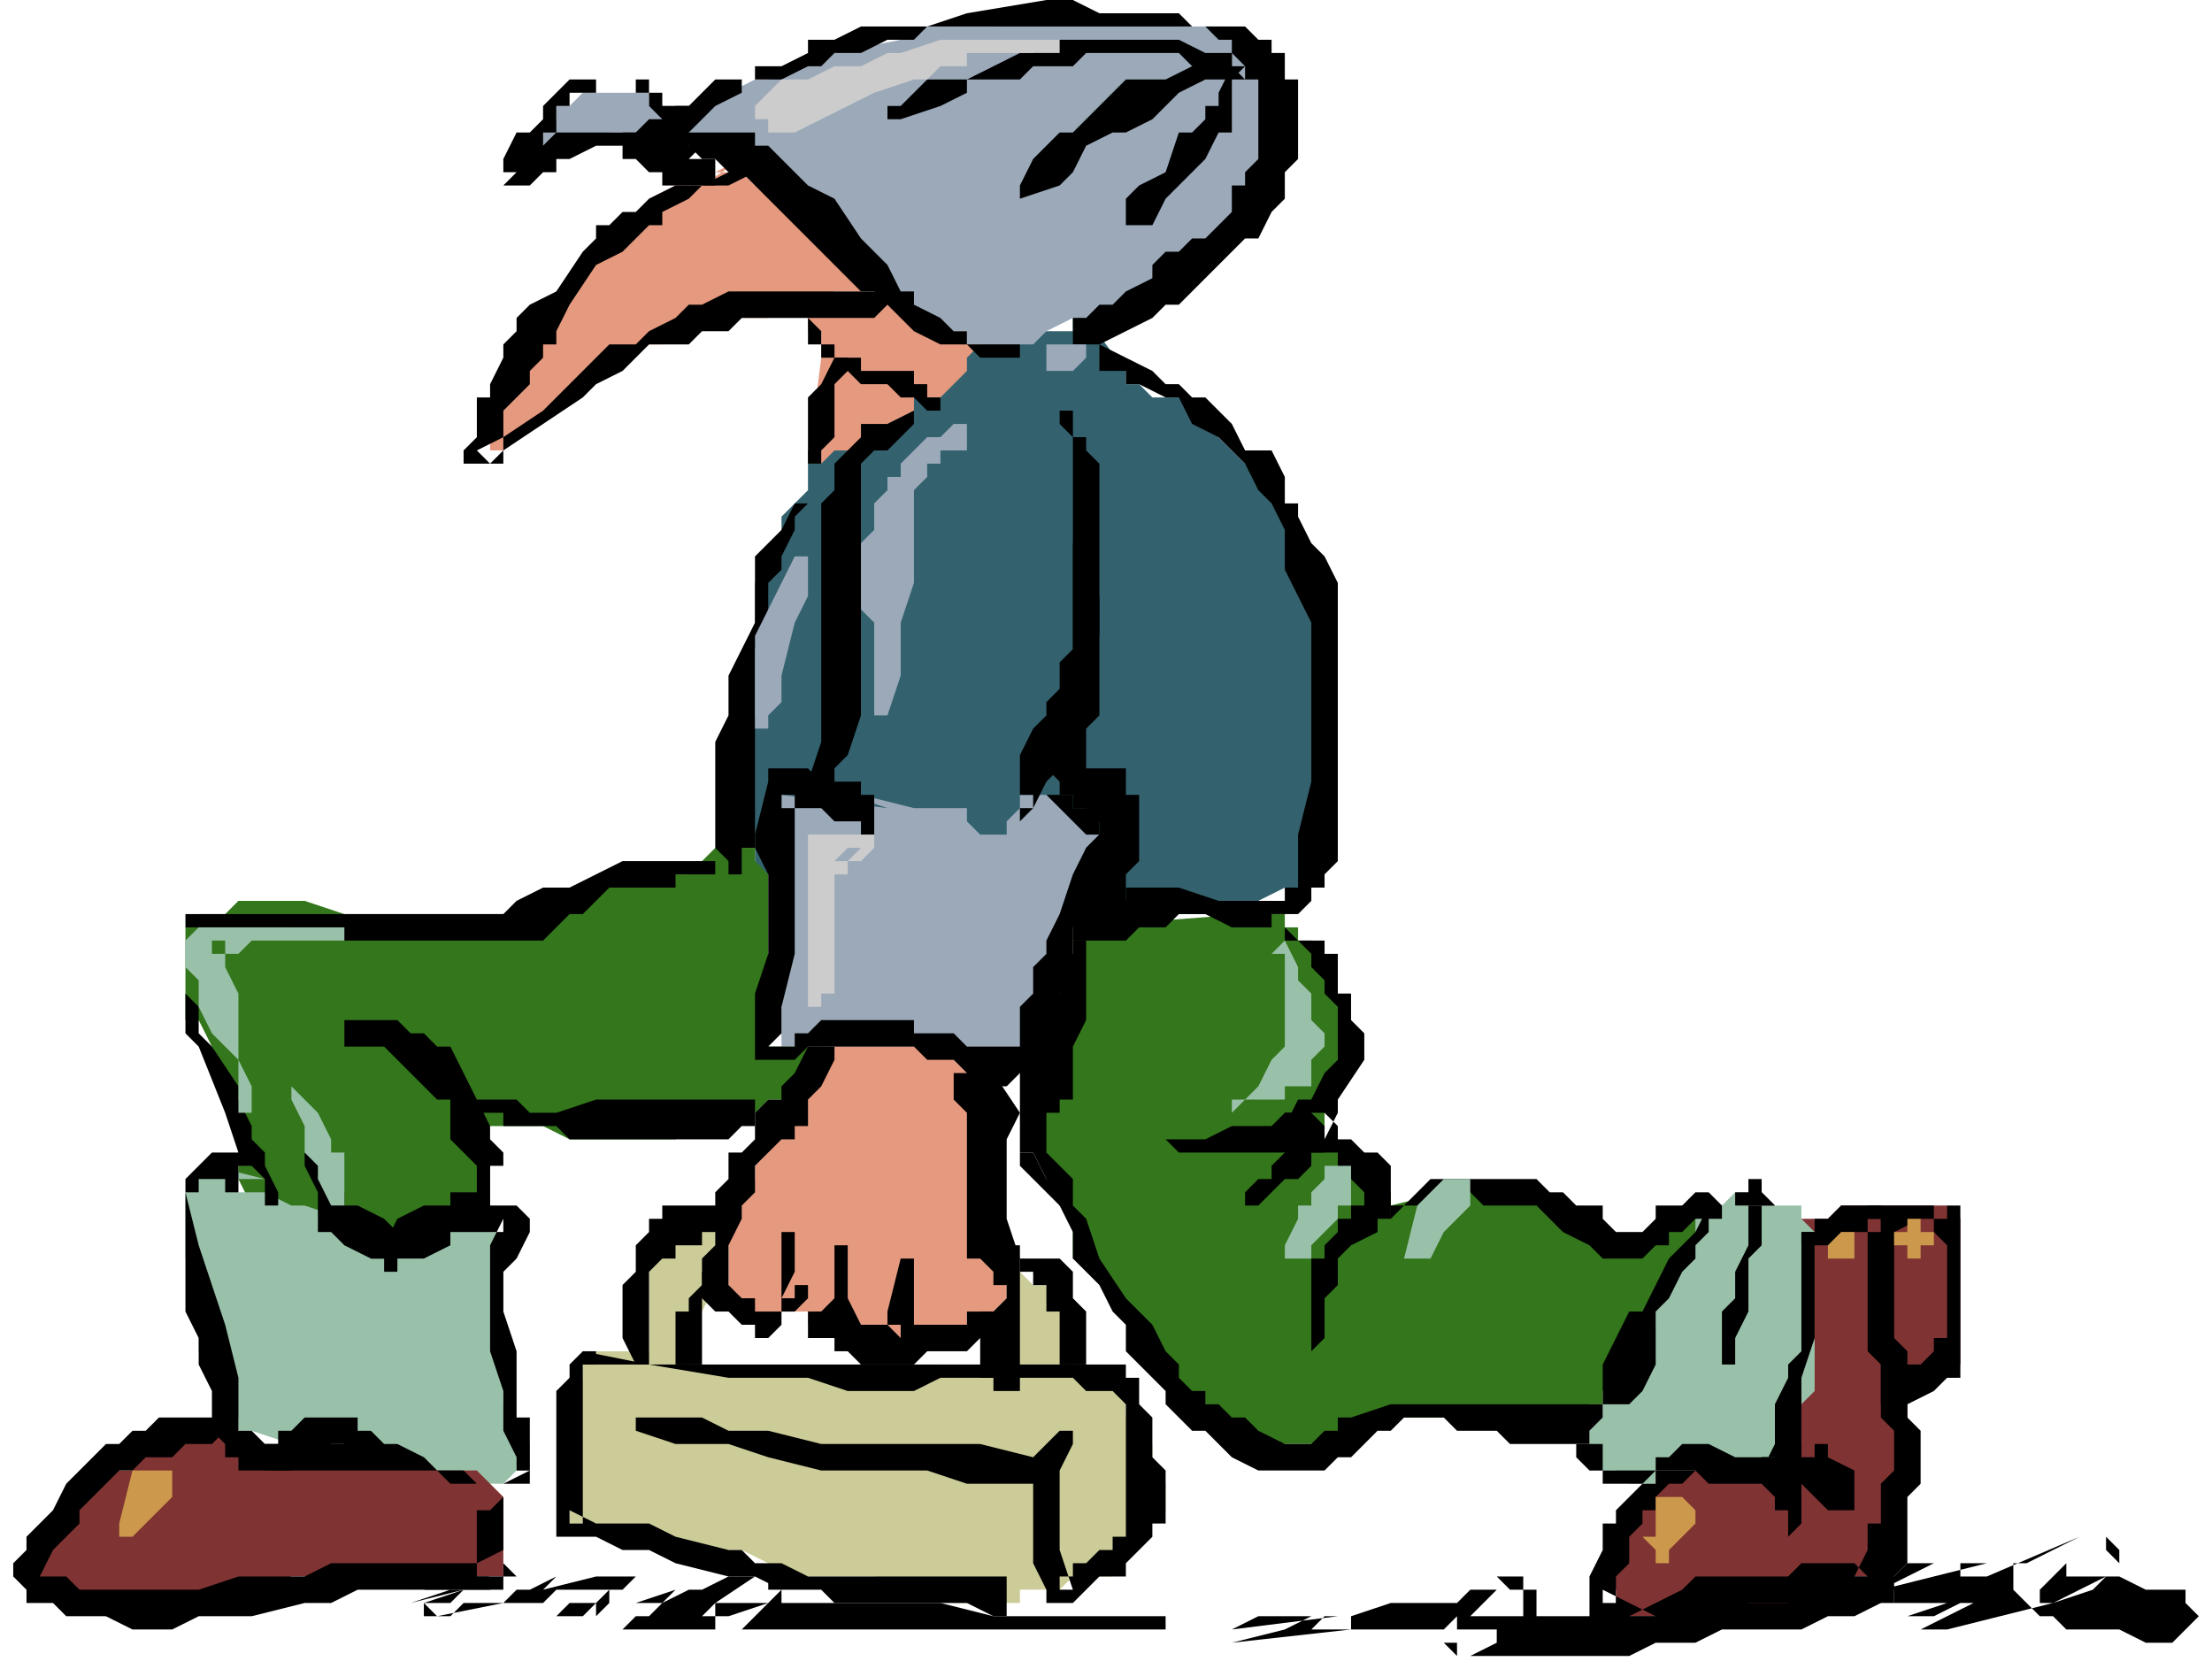
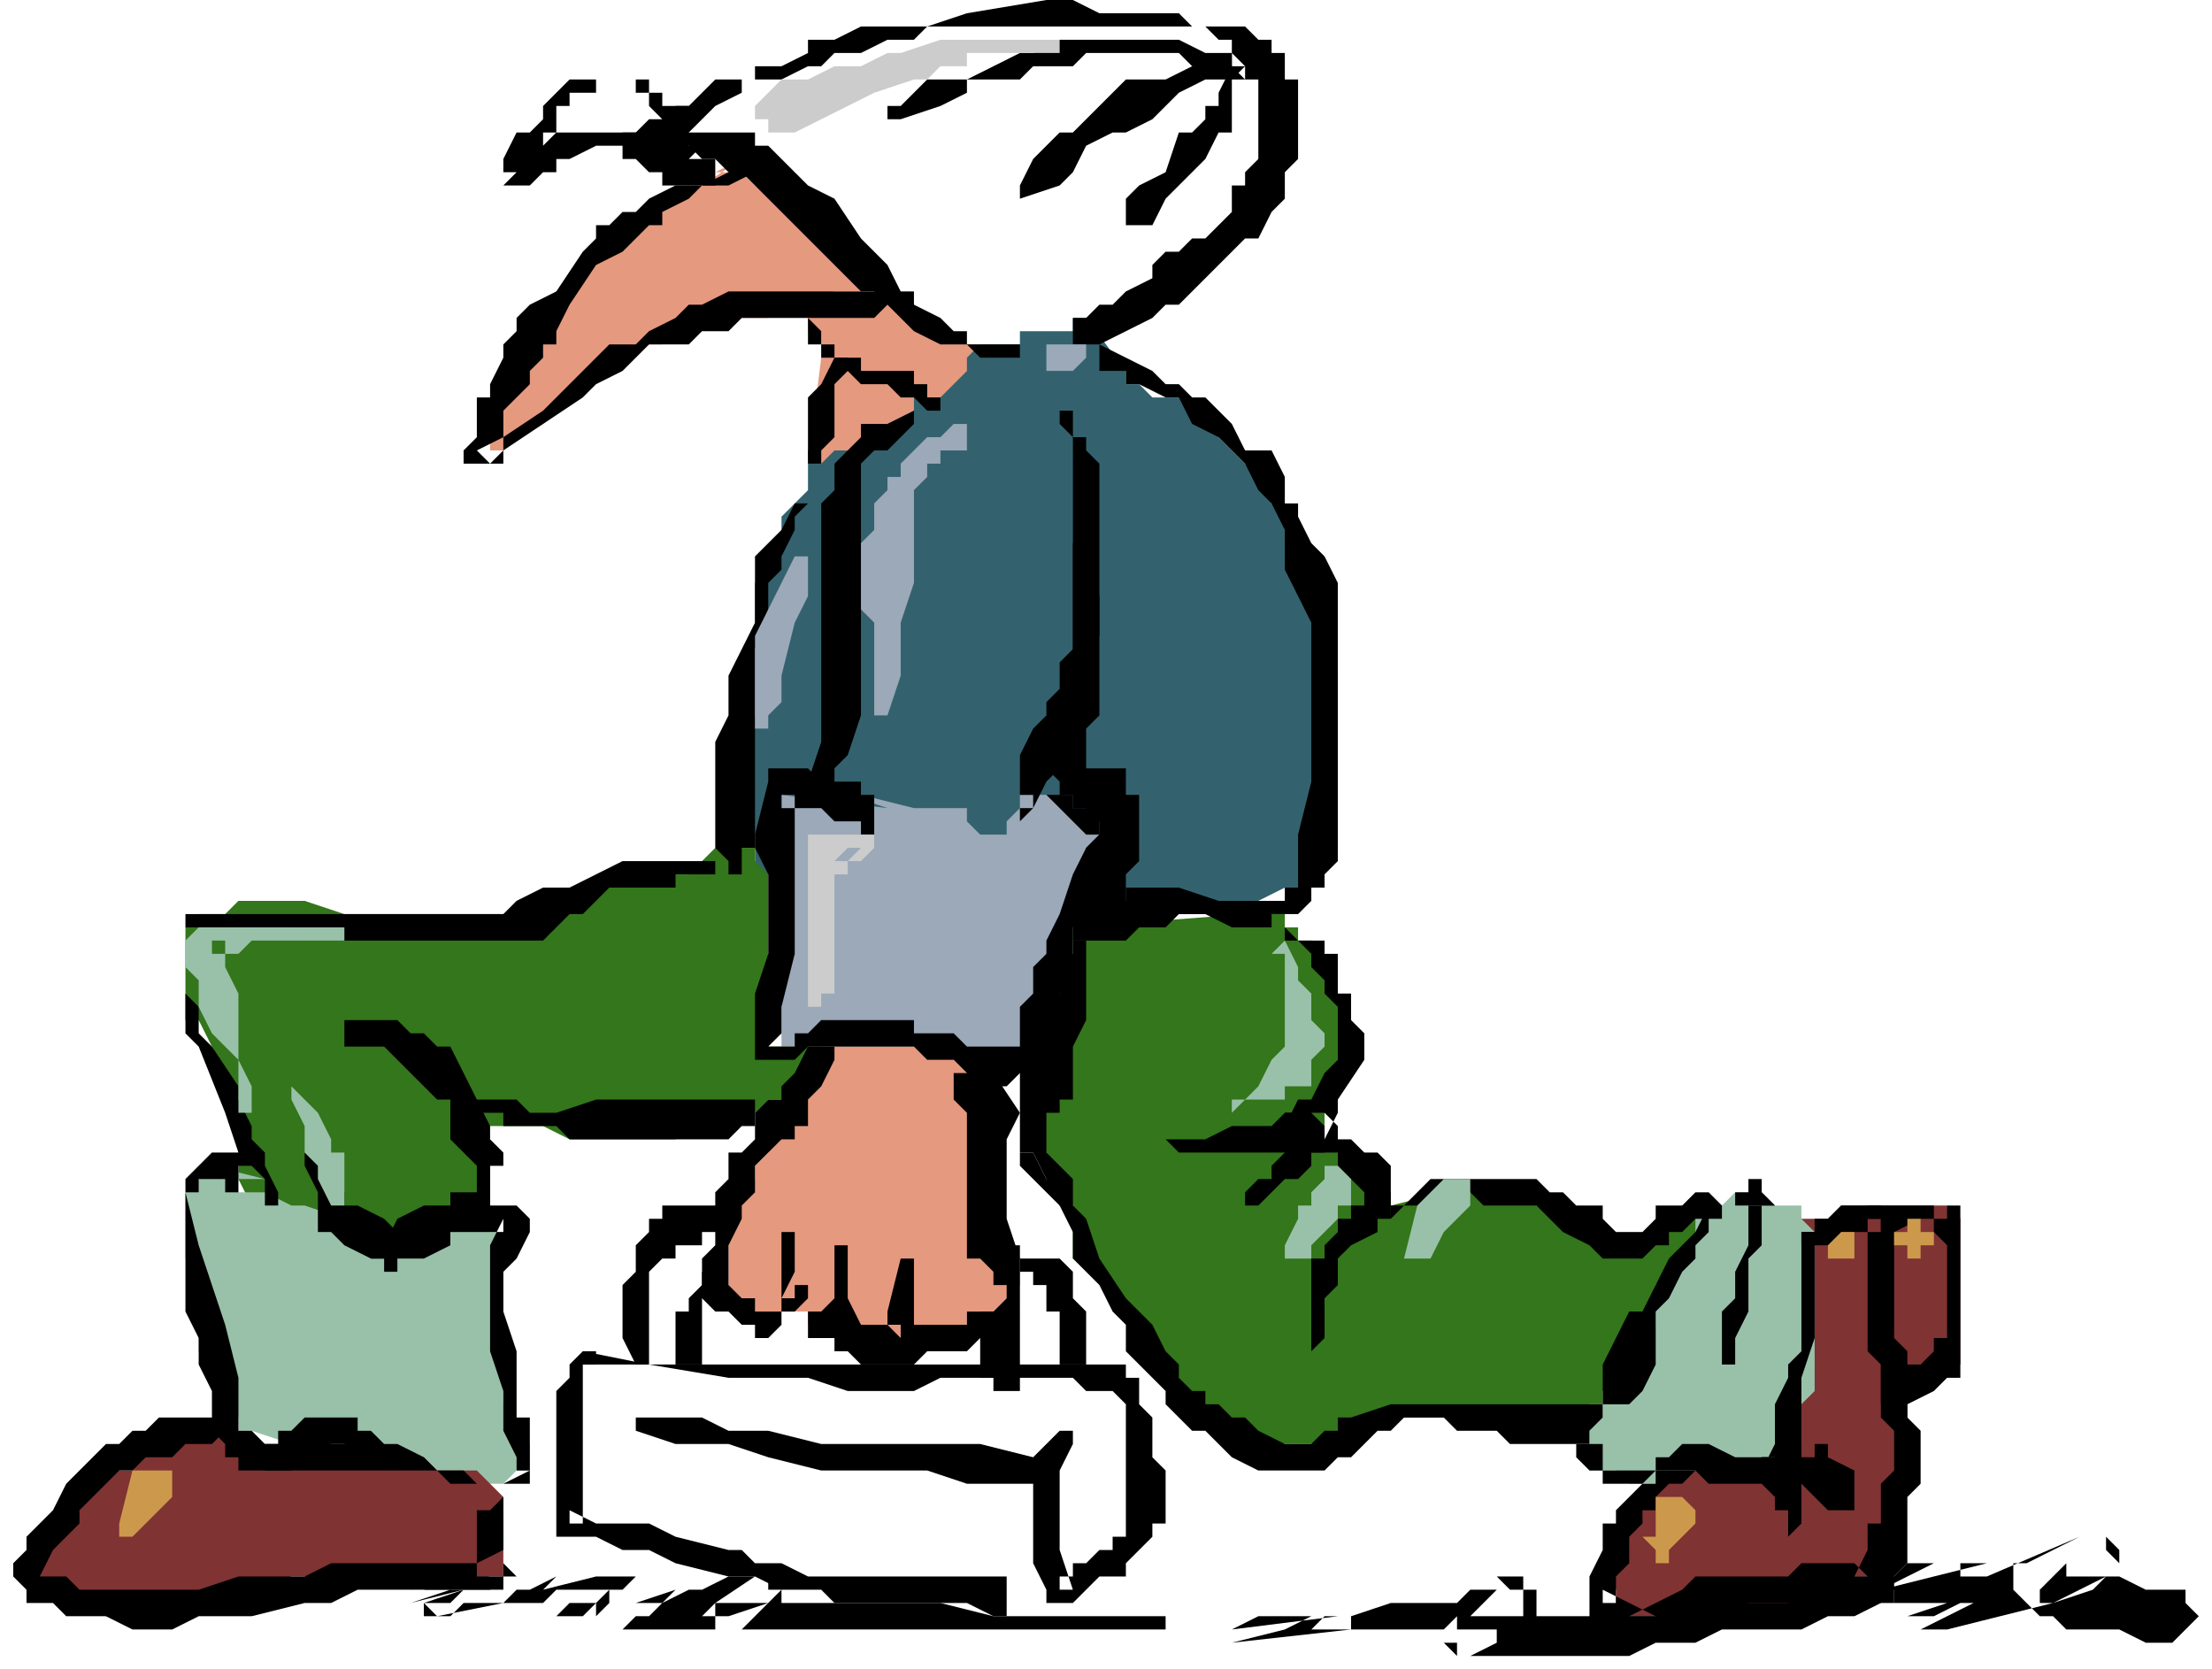
<svg xmlns="http://www.w3.org/2000/svg" xmlns:ns1="http://sodipodi.sourceforge.net/DTD/sodipodi-0.dtd" xmlns:ns2="http://www.inkscape.org/namespaces/inkscape" version="1.0" width="44.185mm" height="33.337mm" id="svg151" ns1:docname="CMENP035.WMF">
  <ns1:namedview pagecolor="#ffffff" bordercolor="#666666" borderopacity="1" objecttolerance="10" gridtolerance="10" guidetolerance="10" ns2:pageopacity="0" ns2:pageshadow="2" ns2:window-width="640" ns2:window-height="480" id="namedview153" />
  <defs id="defs3">
    <pattern id="WMFhbasepattern" patternUnits="userSpaceOnUse" width="6" height="6" x="0" y="0" />
  </defs>
  <path style="fill:#000000;fill-rule:evenodd;fill-opacity:1;stroke:none;" d="  M 102,123   L 102,123   L 93,124   L 93,124   L 93,124   L 93,123   L 93,123   L 93,123   L 93,123   L 93,123   L 93,123   L 93,123   L 93,123   L 95,122   L 97,122   L 98,122   L 100,122   L 100,122   L 100,122   L 101,122   L 101,122   L 101,122   L 101,123   L 101,123   L 101,123   L 101,123   L 101,123   L 100,123   L 98,123   L 98,123   L 97,123   L 97,123   L 97,123   L 97,123   L 97,123   L 97,123   L 97,123   L 97,123   L 97,123   L 99,123   L 100,122   L 102,122   L 105,121   L 105,121   L 107,121   L 107,121   L 108,121   L 109,121   L 109,121   L 109,121   L 110,121   L 111,120   L 112,120   L 113,120   L 113,119   L 114,119   L 114,119   L 115,119   L 115,120   L 115,120   L 115,120   L 116,120   L 116,120   L 116,121   L 116,121   L 116,121   L 116,121   L 116,122   L 116,122   L 115,122   L 115,123   L 114,123   L 113,123   L 113,124   L 111,125   L 111,125   L 111,125   L 110,125   L 110,125   L 110,124   L 110,124   L 109,124   L 109,123   L 109,123   L 109,123   L 109,123   L 110,123   L 110,123   L 110,122   L 110,122   L 111,122   L 113,122   L 114,122   L 117,122   L 117,122   L 118,122   L 119,122   L 120,122   L 121,122   L 123,122   L 125,122   L 126,122   L 130,121   L 130,121   L 131,121   L 132,120   L 132,120   L 133,120   L 134,120   L 136,119   L 136,119   L 137,119   L 140,119   L 142,119   L 143,119   L 144,118   L 145,118   L 147,118   L 147,118   L 147,118   L 148,118   L 148,119   L 148,119   L 148,119   L 148,119   L 148,119   L 148,119   L 148,120   L 148,120   L 148,120   L 148,120   L 148,121   L 147,121   L 144,122   L 144,122   L 144,122   L 143,122   L 143,122   L 143,121   L 143,121   L 143,121   L 143,120   L 142,120   L 143,119   L 143,119   L 143,119   L 143,119   L 144,119   L 144,119   L 146,119   L 148,119   L 148,118   L 150,118   L 151,118   L 151,118   L 151,118   L 152,118   L 152,118   L 152,119   L 152,119   L 152,119   L 152,119   L 152,120   L 151,120   L 147,122   L 145,123   L 143,123   L 143,123   L 142,123   L 142,123   L 142,123   L 141,123   L 141,123   L 141,123   L 141,122   L 141,122   L 141,121   L 141,121   L 141,121   L 141,120   L 142,120   L 142,120   L 142,120   L 144,119   L 147,119   L 150,119   L 157,116   L 158,116   L 158,116   L 159,116   L 159,116   L 160,117   L 160,117   L 160,118   L 160,119   L 160,119   L 159,119   L 159,119   L 155,121   L 155,121   L 155,121   L 154,121   L 154,121   L 154,120   L 155,119   L 155,119   L 155,119   L 156,118   L 156,118   L 156,118   L 156,119   L 156,119   L 156,119   L 157,119   L 160,119   L 162,120   L 164,120   L 164,120   L 164,120   L 164,120   L 165,120   L 165,121   L 165,121   L 166,122   L 165,123   L 165,123   L 165,123   L 165,123   L 164,124   L 164,124   L 164,124   L 162,124   L 160,123   L 157,123   L 156,123   L 155,122   L 154,122   L 153,121   L 153,121   L 152,120   L 152,120   L 152,119   L 152,119   L 152,119   L 152,119   L 152,118   L 153,118   L 153,118   L 157,116   L 157,116   L 158,116   L 158,116   L 159,116   L 159,116   L 159,117   L 160,118   L 160,118   L 160,118   L 160,119   L 160,119   L 159,119   L 158,120   L 155,121   L 151,122   L 147,123   L 145,123   L 143,123   L 143,123   L 142,123   L 142,123   L 141,123   L 141,123   L 141,123   L 141,123   L 141,122   L 141,122   L 141,121   L 141,121   L 141,121   L 141,120   L 141,120   L 142,120   L 142,120   L 146,119   L 150,118   L 151,118   L 151,118   L 151,118   L 152,118   L 152,118   L 152,119   L 152,119   L 152,119   L 152,119   L 152,120   L 151,120   L 149,121   L 148,121   L 146,122   L 144,122   L 144,122   L 143,122   L 143,122   L 143,121   L 143,121   L 142,121   L 142,121   L 142,120   L 142,120   L 142,119   L 142,119   L 143,119   L 143,119   L 143,119   L 144,119   L 146,118   L 147,118   L 147,118   L 147,118   L 148,118   L 148,119   L 148,119   L 148,119   L 148,119   L 148,119   L 148,120   L 148,120   L 148,120   L 148,121   L 147,121   L 147,121   L 144,121   L 142,121   L 140,122   L 138,122   L 136,123   L 136,123   L 135,123   L 133,123   L 132,123   L 132,123   L 130,123   L 128,124   L 127,124   L 125,124   L 123,125   L 121,125   L 120,125   L 118,125   L 117,125   L 117,125   L 114,125   L 111,125   L 110,125   L 110,125   L 110,125   L 109,124   L 109,124   L 109,124   L 109,124   L 109,123   L 109,123   L 109,123   L 109,123   L 109,123   L 109,123   L 110,122   L 111,122   L 111,122   L 112,121   L 113,120   L 113,120   L 113,119   L 114,120   L 114,120   L 114,120   L 115,120   L 115,121   L 115,121   L 115,121   L 115,122   L 115,122   L 115,123   L 115,123   L 114,123   L 113,123   L 111,123   L 110,123   L 109,123   L 109,123   L 108,123   L 106,123   L 102,123   L 101,123   L 98,123   L 97,123   L 97,123   L 97,123   L 97,123   L 97,123   L 97,123   L 97,123   L 97,123   L 99,122   L 100,122   L 100,121   L 100,122   L 100,122   L 100,122   L 100,122   L 101,122   L 101,122   L 101,123   L 101,123   L 101,123   L 100,123   L 100,123   L 100,123   L 97,123   L 93,124   L 93,124   L 93,124   L 93,124   L 93,123   L 93,123   L 93,123   L 93,123   L 93,123   L 93,123   L 93,123   L 93,123   L 93,123   L 93,123   L 101,122   L 102,122   L 102,122   L 102,122   L 102,122   L 102,122   L 102,123   L 102,123   L 102,123  z " id="path5" />
  <path style="fill:#7f3333;fill-rule:evenodd;fill-opacity:1;stroke:none;" d="  M 136,94   L 136,94   L 136,96   L 136,98   L 135,100   L 135,103   L 135,103   L 135,105   L 135,106   L 135,107   L 135,107   L 135,108   L 135,109   L 135,109   L 134,110   L 134,110   L 134,110   L 134,111   L 134,111   L 133,111   L 133,111   L 132,111   L 132,111   L 132,111   L 131,110   L 131,110   L 130,110   L 129,110   L 128,111   L 128,111   L 128,111   L 127,111   L 126,111   L 126,111   L 125,111   L 125,111   L 125,112   L 124,113   L 124,113   L 123,114   L 123,114   L 123,115   L 122,115   L 122,116   L 122,117   L 121,118   L 121,119   L 121,119   L 122,120   L 122,121   L 122,121   L 122,122   L 123,122   L 123,122   L 124,122   L 125,122   L 125,122   L 127,122   L 128,121   L 129,121   L 130,121   L 132,121   L 133,121   L 135,121   L 137,120   L 139,120   L 140,119   L 140,119   L 141,119   L 142,119   L 142,119   L 142,119   L 142,119   L 142,118   L 143,115   L 144,111   L 144,111   L 144,109   L 144,107   L 144,106   L 144,105   L 144,105   L 144,105   L 144,104   L 144,104   L 145,103   L 146,103   L 146,103   L 147,103   L 148,103   L 148,103   L 148,103   L 148,102   L 148,102   L 148,101   L 148,100   L 148,99   L 148,99   L 148,97   L 148,96   L 148,95   L 148,94   L 148,93   L 148,92   L 148,92   L 148,92   L 147,91   L 147,91   L 147,91   L 146,91   L 146,91   L 145,91   L 144,91   L 143,91   L 142,91   L 140,91   L 139,91   L 138,92   L 136,92   L 136,92   L 136,93   L 136,94  z " id="path7" />
  <path style="fill:#33626e;fill-rule:evenodd;fill-opacity:1;stroke:none;" d="  M 61,36   L 61,36   L 61,37   L 60,38   L 60,38   L 59,39   L 59,41   L 58,42   L 57,44   L 57,46   L 57,47   L 57,50   L 57,51   L 57,53   L 57,54   L 56,58   L 56,62   L 56,63   L 57,63   L 57,63   L 57,64   L 57,64   L 57,65   L 57,65   L 57,66   L 58,66   L 59,66   L 59,67   L 60,67   L 61,67   L 62,67   L 63,67   L 65,67   L 67,67   L 69,68   L 71,68   L 72,68   L 76,68   L 85,69   L 94,69   L 95,68   L 95,68   L 97,67   L 97,67   L 98,67   L 98,67   L 99,67   L 99,67   L 99,67   L 100,66   L 100,65   L 100,65   L 101,64   L 101,63   L 101,63   L 101,63   L 101,61   L 101,59   L 101,56   L 101,55   L 101,54   L 101,52   L 101,51   L 100,49   L 100,47   L 100,46   L 99,45   L 99,44   L 99,43   L 98,42   L 98,41   L 97,40   L 97,39   L 97,39   L 97,38   L 96,38   L 96,38   L 95,36   L 93,34   L 93,34   L 92,33   L 92,32   L 91,32   L 91,31   L 90,30   L 89,30   L 89,30   L 88,30   L 87,30   L 86,29   L 85,29   L 85,29   L 85,29   L 85,28   L 85,28   L 82,24   L 81,24   L 81,25   L 79,25   L 77,25   L 77,26   L 76,26   L 73,26   L 73,26   L 72,26   L 72,26   L 72,26   L 72,26   L 71,26   L 71,27   L 71,28   L 71,28   L 70,29   L 70,29   L 69,30   L 69,30   L 68,30   L 67,31   L 66,31   L 65,32   L 64,33   L 61,34   L 61,36  z " id="path9" />
  <path style="fill:#e5997f;fill-rule:evenodd;fill-opacity:1;stroke:none;" d="  M 56,12   L 56,12   L 53,14   L 52,14   L 51,14   L 49,15   L 49,16   L 48,17   L 46,18   L 45,18   L 45,19   L 44,20   L 43,22   L 42,22   L 42,23   L 41,24   L 40,26   L 40,26   L 39,26   L 39,27   L 38,28   L 38,29   L 38,30   L 38,30   L 37,30   L 37,32   L 37,32   L 37,33   L 37,34   L 37,34   L 37,34   L 38,34   L 38,34   L 38,34   L 38,34   L 38,34   L 38,34   L 38,34   L 39,33   L 41,32   L 42,31   L 42,30   L 44,30   L 45,28   L 47,27   L 49,26   L 50,26   L 52,25   L 53,25   L 53,25   L 55,24   L 55,24   L 56,24   L 58,24   L 60,23   L 61,23   L 63,22   L 65,22   L 65,22   L 66,22   L 66,22   L 66,22   L 66,22   L 66,22   L 65,22   L 65,21   L 65,21   L 65,20   L 64,19   L 63,18   L 62,18   L 61,17   L 61,16   L 60,15   L 59,14   L 58,14   L 58,14   L 57,14   L 57,14   L 57,14   L 56,13   L 55,13   L 54,13   L 56,12  z " id="path11" />
-   <path style="fill:#9ba9b9;fill-rule:evenodd;fill-opacity:1;stroke:none;" d="  M 51,10   L 51,10   L 49,10   L 48,10   L 47,10   L 46,10   L 46,10   L 45,11   L 43,11   L 42,12   L 42,12   L 41,12   L 40,12   L 39,12   L 39,12   L 39,11   L 40,10   L 40,10   L 41,10   L 42,9   L 42,9   L 42,8   L 43,8   L 43,8   L 44,7   L 45,7   L 45,7   L 45,7   L 46,7   L 47,7   L 48,7   L 49,7   L 49,7   L 49,8   L 50,8   L 51,8   L 51,8   L 52,8   L 52,8   L 53,8   L 53,8   L 54,7   L 55,7   L 57,6   L 57,6   L 58,6   L 63,4   L 68,3   L 70,2   L 73,2   L 75,2   L 78,1   L 84,1   L 85,1   L 86,1   L 87,1   L 89,2   L 89,2   L 90,2   L 92,2   L 93,2   L 93,3   L 93,3   L 94,4   L 94,4   L 95,5   L 95,5   L 95,6   L 96,6   L 96,6   L 96,7   L 96,7   L 96,8   L 97,9   L 97,10   L 97,10   L 97,10   L 96,11   L 96,13   L 96,14   L 96,14   L 95,14   L 95,15   L 94,15   L 94,16   L 93,17   L 93,18   L 93,18   L 92,18   L 91,19   L 90,20   L 89,20   L 89,21   L 88,21   L 86,22   L 85,23   L 82,24   L 81,24   L 79,25   L 78,26   L 77,26   L 76,26   L 75,26   L 75,26   L 74,26   L 73,26   L 73,26   L 73,25   L 72,25   L 71,24   L 70,24   L 69,23   L 67,22   L 65,21   L 62,18   L 61,17   L 60,15   L 58,14   L 57,14   L 57,13   L 55,12   L 53,11   L 53,11   L 52,10   L 51,10   L 51,10   L 51,10  z " id="path13" />
  <path style="fill:#e5997f;fill-rule:evenodd;fill-opacity:1;stroke:none;" d="  M 61,23   L 61,23   L 61,24   L 61,25   L 62,25   L 62,26   L 62,26   L 62,26   L 62,27   L 61,35   L 62,35   L 62,35   L 62,35   L 63,34   L 63,34   L 64,34   L 64,34   L 65,34   L 65,33   L 67,32   L 69,31   L 69,30   L 70,30   L 71,30   L 72,29   L 73,28   L 73,28   L 73,27   L 74,26   L 73,26   L 70,24   L 69,24   L 69,23   L 68,23   L 67,23   L 67,23   L 65,23   L 65,23   L 64,23   L 63,23   L 62,23   L 62,23   L 61,23  z " id="path15" />
  <path style="fill:#9ba9b9;fill-rule:evenodd;fill-opacity:1;stroke:none;" d="  M 67,61   L 67,61   L 61,59   L 59,59   L 59,79   L 61,79   L 62,79   L 65,79   L 65,79   L 65,79   L 66,79   L 67,79   L 68,79   L 68,79   L 69,79   L 69,79   L 71,79   L 72,80   L 73,80   L 73,80   L 74,81   L 74,81   L 75,81   L 76,81   L 76,81   L 77,80   L 77,80   L 77,79   L 77,79   L 77,79   L 78,78   L 78,78   L 79,76   L 79,75   L 80,72   L 80,72   L 80,71   L 81,71   L 81,68   L 82,67   L 83,66   L 83,65   L 83,64   L 83,63   L 83,63   L 83,63   L 83,63   L 83,63   L 82,62   L 81,61   L 81,61   L 79,60   L 78,60   L 78,60   L 78,60   L 77,60   L 77,60   L 77,60   L 77,61   L 77,61   L 76,62   L 76,63   L 76,63   L 76,63   L 75,63   L 74,63   L 73,62   L 73,62   L 73,62   L 73,61   L 73,61   L 72,61   L 72,61   L 70,61   L 69,61   L 65,60   L 62,60   L 61,60   L 59,60   L 67,61  z " id="path17" />
  <path style="fill:#33761b;fill-rule:evenodd;fill-opacity:1;stroke:none;" d="  M 55,63   L 55,63   L 53,65   L 53,65   L 52,66   L 51,66   L 50,66   L 49,67   L 49,67   L 48,67   L 47,67   L 46,67   L 46,67   L 45,67   L 44,67   L 44,67   L 43,68   L 42,68   L 42,68   L 41,68   L 39,69   L 38,69   L 36,69   L 34,69   L 33,69   L 31,69   L 30,69   L 29,69   L 26,69   L 23,68   L 22,68   L 21,68   L 19,68   L 18,68   L 18,68   L 17,69   L 16,69   L 16,69   L 15,69   L 14,70   L 14,70   L 14,70   L 14,71   L 14,71   L 14,71   L 14,71   L 14,72   L 14,73   L 14,74   L 14,75   L 14,76   L 14,77   L 15,77   L 16,79   L 17,81   L 17,81   L 17,82   L 18,83   L 18,85   L 18,88   L 18,89   L 19,91   L 20,92   L 20,94   L 21,95   L 21,95   L 22,95   L 22,96   L 22,97   L 23,97   L 23,98   L 24,98   L 25,99   L 25,99   L 26,99   L 26,99   L 27,99   L 28,99   L 28,99   L 29,99   L 30,99   L 30,99   L 31,99   L 32,99   L 33,99   L 33,98   L 34,98   L 34,98   L 34,97   L 34,97   L 34,96   L 35,95   L 35,95   L 36,95   L 36,94   L 37,92   L 37,88   L 35,85   L 37,85   L 38,85   L 39,85   L 41,85   L 43,86   L 45,86   L 45,86   L 47,86   L 49,86   L 50,86   L 51,86   L 52,85   L 53,85   L 54,85   L 55,85   L 57,84   L 57,84   L 58,83   L 59,83   L 60,83   L 61,82   L 61,82   L 61,81   L 61,81   L 61,80   L 61,80   L 62,79   L 61,79   L 61,79   L 60,79   L 59,79   L 59,79   L 58,79   L 58,78   L 58,70   L 58,69   L 58,69   L 58,67   L 58,67   L 58,67   L 58,67   L 58,66   L 58,66   L 57,65   L 57,65   L 57,65   L 57,64   L 57,64   L 56,64   L 56,64   L 55,63  z " id="path19" />
  <path style="fill:#99c1a9;fill-rule:evenodd;fill-opacity:1;stroke:none;" d="  M 20,89   L 20,89   L 16,88   L 16,88   L 15,89   L 15,89   L 14,90   L 14,91   L 14,91   L 14,91   L 14,92   L 14,93   L 14,93   L 14,94   L 14,95   L 14,95   L 15,96   L 15,97   L 15,98   L 15,99   L 15,102   L 16,103   L 16,104   L 17,105   L 17,106   L 17,107   L 18,107   L 18,108   L 18,108   L 18,108   L 18,108   L 19,108   L 19,108   L 22,109   L 22,109   L 24,109   L 26,110   L 29,111   L 30,111   L 32,111   L 33,111   L 34,112   L 35,112   L 36,112   L 38,112   L 38,112   L 38,112   L 38,112   L 39,111   L 39,111   L 39,111   L 40,111   L 40,111   L 40,111   L 40,111   L 40,110   L 40,109   L 39,108   L 39,107   L 38,106   L 38,104   L 38,103   L 38,103   L 38,102   L 38,101   L 38,100   L 38,95   L 38,95   L 38,94   L 38,93   L 37,93   L 37,92   L 37,92   L 36,92   L 36,92   L 36,91   L 35,91   L 35,91   L 30,93   L 28,92   L 26,92   L 23,91   L 22,91   L 20,90   L 19,90   L 18,90   L 18,90   L 17,89   L 20,89  z " id="path21" />
  <path style="fill:#e5997f;fill-rule:evenodd;fill-opacity:1;stroke:none;" d="  M 62,79   L 62,79   L 61,79   L 61,81   L 61,82   L 61,83   L 60,83   L 59,84   L 58,87   L 57,88   L 57,89   L 57,89   L 56,90   L 56,91   L 55,91   L 55,92   L 55,94   L 55,95   L 55,95   L 55,96   L 55,96   L 55,97   L 55,98   L 56,98   L 56,99   L 56,99   L 57,99   L 57,99   L 57,99   L 57,99   L 57,99   L 58,99   L 58,99   L 59,99   L 59,99   L 60,99   L 61,99   L 61,100   L 62,100   L 62,101   L 63,101   L 64,101   L 68,101   L 69,101   L 70,101   L 71,100   L 71,100   L 72,100   L 73,100   L 73,99   L 74,99   L 75,99   L 75,99   L 75,99   L 76,98   L 76,98   L 76,98   L 77,97   L 77,97   L 77,96   L 77,96   L 77,95   L 77,95   L 76,95   L 76,94   L 76,93   L 75,93   L 75,92   L 74,91   L 74,91   L 74,91   L 74,91   L 74,90   L 75,88   L 75,87   L 75,86   L 75,85   L 75,84   L 74,83   L 74,83   L 73,82   L 73,81   L 73,81   L 72,80   L 71,79   L 70,79   L 69,79   L 69,79   L 68,79   L 67,79   L 66,79   L 65,79   L 65,79   L 65,79   L 64,79   L 63,79   L 63,79   L 62,79   L 62,79  z " id="path23" />
-   <path style="fill:#cccc99;fill-rule:evenodd;fill-opacity:1;stroke:none;" d="  M 54,92   L 54,92   L 53,92   L 52,92   L 52,92   L 51,93   L 50,93   L 50,93   L 50,93   L 49,94   L 49,94   L 49,95   L 49,95   L 49,96   L 49,97   L 49,99   L 49,100   L 49,102   L 48,102   L 47,102   L 46,102   L 45,102   L 45,102   L 45,102   L 45,103   L 45,103   L 44,103   L 44,103   L 44,103   L 44,104   L 43,104   L 43,105   L 43,107   L 43,107   L 43,115   L 43,115   L 44,115   L 45,115   L 45,116   L 46,116   L 47,116   L 49,116   L 50,116   L 52,117   L 53,117   L 56,117   L 58,118   L 61,119   L 64,119   L 66,119   L 69,120   L 70,120   L 72,121   L 77,121   L 77,120   L 78,120   L 80,120   L 81,119   L 82,119   L 83,119   L 84,119   L 85,118   L 85,117   L 86,117   L 86,116   L 87,115   L 87,115   L 88,114   L 88,113   L 88,112   L 87,111   L 87,111   L 87,110   L 87,109   L 86,108   L 86,107   L 85,107   L 85,106   L 85,105   L 85,105   L 84,104   L 83,104   L 82,103   L 81,103   L 81,103   L 81,102   L 81,101   L 81,100   L 81,99   L 81,99   L 81,99   L 80,99   L 80,98   L 79,97   L 78,97   L 77,96   L 76,95   L 76,96   L 76,96   L 76,97   L 76,98   L 75,99   L 75,99   L 75,99   L 74,99   L 74,99   L 75,101   L 75,103   L 75,103   L 75,103   L 75,103   L 75,103   L 74,104   L 74,104   L 73,104   L 71,103   L 69,103   L 68,103   L 66,103   L 65,103   L 63,103   L 52,103   L 52,102   L 52,101   L 52,100   L 53,99   L 53,99   L 53,99   L 53,99   L 54,97   L 54,97   L 54,97   L 54,96   L 54,96   L 54,96   L 55,95   L 55,94   L 55,93   L 55,92   L 54,92  z " id="path25" />
  <path style="fill:#33761b;fill-rule:evenodd;fill-opacity:1;stroke:none;" d="  M 81,71   L 81,71   L 81,72   L 81,73   L 81,74   L 81,75   L 81,75   L 81,76   L 81,76   L 80,77   L 80,79   L 80,79   L 79,81   L 79,81   L 79,82   L 78,83   L 78,83   L 78,84   L 78,86   L 78,87   L 79,87   L 79,89   L 80,90   L 80,91   L 81,91   L 81,93   L 81,94   L 81,95   L 83,96   L 84,98   L 85,99   L 86,101   L 87,103   L 89,104   L 89,105   L 90,106   L 91,107   L 91,107   L 92,107   L 93,107   L 93,108   L 93,108   L 94,109   L 95,109   L 96,109   L 97,109   L 97,109   L 97,109   L 98,109   L 99,109   L 100,109   L 101,109   L 101,108   L 101,108   L 102,108   L 104,107   L 105,107   L 107,107   L 109,107   L 111,107   L 115,107   L 117,107   L 117,107   L 118,107   L 118,107   L 119,107   L 119,107   L 120,106   L 121,106   L 121,105   L 122,104   L 123,104   L 123,103   L 124,103   L 125,102   L 125,100   L 125,99   L 126,99   L 126,98   L 127,97   L 128,95   L 128,94   L 129,93   L 129,92   L 130,91   L 130,91   L 129,91   L 128,91   L 128,91   L 127,91   L 125,92   L 125,93   L 124,93   L 124,94   L 123,94   L 123,94   L 122,94   L 121,94   L 121,94   L 121,93   L 120,93   L 119,93   L 118,92   L 117,91   L 116,91   L 115,90   L 114,90   L 113,90   L 109,90   L 105,91   L 105,90   L 105,90   L 104,89   L 103,89   L 103,88   L 102,87   L 101,87   L 101,87   L 101,87   L 100,86   L 100,86   L 100,84   L 101,83   L 101,83   L 101,83   L 101,82   L 101,81   L 101,80   L 101,79   L 101,77   L 101,76   L 101,75   L 101,75   L 100,74   L 100,73   L 99,72   L 99,71   L 98,71   L 98,70   L 97,70   L 97,70   L 97,69   L 97,69   L 96,69   L 96,69   L 95,69   L 95,69   L 94,69   L 81,70   L 81,71  z " id="path27" />
  <path style="fill:#99c1a9;fill-rule:evenodd;fill-opacity:1;stroke:none;" d="  M 121,107   L 121,107   L 120,108   L 120,109   L 120,110   L 120,110   L 120,110   L 120,111   L 120,111   L 121,111   L 121,111   L 122,111   L 122,111   L 123,112   L 123,112   L 124,112   L 125,112   L 125,111   L 127,111   L 128,111   L 129,111   L 130,111   L 134,111   L 135,111   L 135,111   L 135,111   L 135,111   L 136,110   L 136,109   L 136,108   L 136,107   L 136,106   L 137,105   L 137,103   L 137,100   L 137,98   L 137,96   L 137,95   L 137,94   L 137,93   L 137,93   L 136,92   L 136,92   L 136,91   L 136,91   L 136,91   L 135,91   L 135,91   L 134,91   L 134,91   L 133,91   L 133,91   L 133,91   L 132,91   L 132,90   L 132,90   L 132,90   L 131,90   L 131,90   L 131,90   L 130,91   L 130,91   L 129,91   L 128,92   L 128,93   L 128,94   L 127,95   L 126,95   L 126,96   L 125,97   L 125,99   L 125,100   L 124,102   L 123,104   L 122,105   L 121,106   L 121,107  z " id="path29" />
  <path style="fill:#7f3333;fill-rule:evenodd;fill-opacity:1;stroke:none;" d="  M 17,107   L 17,107   L 15,108   L 14,109   L 12,109   L 10,110   L 10,110   L 10,111   L 9,111   L 8,111   L 7,112   L 6,112   L 6,113   L 6,114   L 5,115   L 4,115   L 3,116   L 3,117   L 2,118   L 2,118   L 2,119   L 2,119   L 2,119   L 2,119   L 3,119   L 3,120   L 4,120   L 5,121   L 6,121   L 7,121   L 8,122   L 9,122   L 9,122   L 10,122   L 11,122   L 13,121   L 14,121   L 15,121   L 17,121   L 19,120   L 22,119   L 25,119   L 30,119   L 38,119   L 38,113   L 38,113   L 38,113   L 37,112   L 37,112   L 37,112   L 36,111   L 35,111   L 34,111   L 33,111   L 32,110   L 31,110   L 29,110   L 27,110   L 26,110   L 21,110   L 20,110   L 19,110   L 19,109   L 18,109   L 18,109   L 16,108   L 17,107  z " id="path31" />
  <path style="fill:#000000;fill-rule:evenodd;fill-opacity:1;stroke:none;" d="  M 35,120   L 35,120   L 32,121   L 32,121   L 32,121   L 31,121   L 31,120   L 31,120   L 31,120   L 32,120   L 32,120   L 34,120   L 35,119   L 37,119   L 38,119   L 39,119   L 39,119   L 39,119   L 39,119   L 39,119   L 39,120   L 39,120   L 39,120   L 39,120   L 37,120   L 35,120   L 31,121   L 31,121   L 31,121   L 31,121   L 31,120   L 31,120   L 31,120   L 31,120   L 31,120   L 34,119   L 36,119   L 38,119   L 40,119   L 42,119   L 42,119   L 42,119   L 42,119   L 42,119   L 42,119   L 42,119   L 42,119   L 42,119   L 42,119   L 42,119   L 42,119   L 40,120   L 39,120   L 38,121   L 35,121   L 34,122   L 33,122   L 33,122   L 33,122   L 33,122   L 32,121   L 32,121   L 32,121   L 32,120   L 33,120   L 33,120   L 33,120   L 33,120   L 38,119   L 39,119   L 41,119   L 42,119   L 43,119   L 44,119   L 45,119   L 46,119   L 46,119   L 47,119   L 47,119   L 47,119   L 47,119   L 47,119   L 47,120   L 47,120   L 47,120   L 46,120   L 46,120   L 46,120   L 45,121   L 43,121   L 42,122   L 41,122   L 41,122   L 41,122   L 40,122   L 40,122   L 40,121   L 40,121   L 40,121   L 40,120   L 40,120   L 41,120   L 41,120   L 41,120   L 45,119   L 46,119   L 48,119   L 51,119   L 51,119   L 52,119   L 52,119   L 52,119   L 52,119   L 52,119   L 52,119   L 52,120   L 52,120   L 52,120   L 50,121   L 49,122   L 48,122   L 47,123   L 46,123   L 45,123   L 45,123   L 45,123   L 45,123   L 45,123   L 45,123   L 45,122   L 45,122   L 45,121   L 45,121   L 45,121   L 45,121   L 45,120   L 45,120   L 45,120   L 46,120   L 46,121   L 47,121   L 48,121   L 49,121   L 49,121   L 50,121   L 51,120   L 53,120   L 53,120   L 55,119   L 57,119   L 58,119   L 58,119   L 59,119   L 59,119   L 59,119   L 59,119   L 59,120   L 59,120   L 59,120   L 59,121   L 59,121   L 58,121   L 56,123   L 55,123   L 55,123   L 55,123   L 55,123   L 54,123   L 54,122   L 54,122   L 54,122   L 54,121   L 54,121   L 54,121   L 55,121   L 55,121   L 59,121   L 63,121   L 71,121   L 75,122   L 79,122   L 83,122   L 88,122   L 88,122   L 88,122   L 88,122   L 88,123   L 88,123   L 88,123   L 88,123   L 88,123   L 83,123   L 79,123   L 71,123   L 63,123   L 59,123   L 55,123   L 54,123   L 54,123   L 53,123   L 53,123   L 53,122   L 53,122   L 53,122   L 53,122   L 54,121   L 54,121   L 54,121   L 57,119   L 57,119   L 57,119   L 58,119   L 58,119   L 58,119   L 58,119   L 58,119   L 58,120   L 59,120   L 58,121   L 58,121   L 58,121   L 58,121   L 58,121   L 55,122   L 54,122   L 53,122   L 53,123   L 51,123   L 50,123   L 50,123   L 49,123   L 48,123   L 48,123   L 47,123   L 46,123   L 45,123   L 45,123   L 45,123   L 45,123   L 45,122   L 44,122   L 44,122   L 45,121   L 45,121   L 45,121   L 45,121   L 45,120   L 45,120   L 46,120   L 47,120   L 48,119   L 49,119   L 50,119   L 50,119   L 51,119   L 51,119   L 51,119   L 51,119   L 52,119   L 52,119   L 52,119   L 52,119   L 52,119   L 52,119   L 52,120   L 52,120   L 52,120   L 52,120   L 51,120   L 51,120   L 48,121   L 46,121   L 45,122   L 41,122   L 41,122   L 41,122   L 41,122   L 40,122   L 40,122   L 40,122   L 40,121   L 40,121   L 40,121   L 40,120   L 40,120   L 40,120   L 41,120   L 41,120   L 42,119   L 43,119   L 44,119   L 45,119   L 46,119   L 46,119   L 46,119   L 47,119   L 47,119   L 47,119   L 47,119   L 47,120   L 46,120   L 46,120   L 46,120   L 46,120   L 46,120   L 45,120   L 44,120   L 42,120   L 41,121   L 40,121   L 38,121   L 38,121   L 33,122   L 33,122   L 33,122   L 33,122   L 32,122   L 32,121   L 32,121   L 32,121   L 32,120   L 33,120   L 33,120   L 33,120   L 37,119   L 39,119   L 42,119   L 42,119   L 42,119   L 42,119   L 42,119   L 42,119   L 42,119   L 42,119   L 42,119   L 40,119   L 38,119   L 38,119   L 37,120   L 36,120   L 34,120   L 31,121   L 31,121   L 31,121   L 31,121   L 31,120   L 31,120   L 31,120   L 31,120   L 31,120   L 35,119   L 37,119   L 39,119   L 39,119   L 39,119   L 39,119   L 39,119   L 39,120   L 39,120   L 39,120   L 39,120   L 38,120   L 37,120   L 35,120   L 34,121   L 32,121   L 32,121   L 32,121   L 31,121   L 31,120   L 31,120   L 31,120   L 32,120   L 32,120   L 35,119   L 35,119   L 35,119   L 35,119   L 35,119   L 35,120   L 35,120   L 35,120   L 35,120  z " id="path33" />
  <path style="fill:#000000;fill-rule:evenodd;fill-opacity:1;stroke:none;" d="  M 57,13   L 57,13   L 55,14   L 54,14   L 53,14   L 52,15   L 50,16   L 50,17   L 49,17   L 48,18   L 47,19   L 45,20   L 43,23   L 42,25   L 42,26   L 41,26   L 41,27   L 40,28   L 40,29   L 39,30   L 39,30   L 38,31   L 38,32   L 38,33   L 38,34   L 38,35   L 37,35   L 37,35   L 37,35   L 37,35   L 37,35   L 36,34   L 36,34   L 36,34   L 36,34   L 36,34   L 36,34   L 36,34   L 38,33   L 41,31   L 43,29   L 45,27   L 46,26   L 48,26   L 49,25   L 51,24   L 52,23   L 53,23   L 55,22   L 56,22   L 57,22   L 58,22   L 59,22   L 60,22   L 61,22   L 62,22   L 64,22   L 65,22   L 66,22   L 66,22   L 66,22   L 67,22   L 67,22   L 67,22   L 67,23   L 67,23   L 67,23   L 66,24   L 66,24   L 66,24   L 66,24   L 65,24   L 63,24   L 62,24   L 61,24   L 60,24   L 59,24   L 57,24   L 56,24   L 55,25   L 53,25   L 52,26   L 51,26   L 49,26   L 48,27   L 47,28   L 45,29   L 44,30   L 41,32   L 38,34   L 37,35   L 37,35   L 36,35   L 36,35   L 36,35   L 35,35   L 35,35   L 35,34   L 35,34   L 36,33   L 36,31   L 36,30   L 37,30   L 37,29   L 38,27   L 38,26   L 39,25   L 39,24   L 40,23   L 42,22   L 44,19   L 45,18   L 45,18   L 45,17   L 46,17   L 47,16   L 48,16   L 49,15   L 51,14   L 53,14   L 57,12   L 57,12   L 57,12   L 57,12   L 57,12   L 57,12   L 57,13   L 57,13   L 57,13  z " id="path35" />
  <path style="fill:#000000;fill-rule:evenodd;fill-opacity:1;stroke:none;" d="  M 76,27   L 76,27   L 74,27   L 73,26   L 73,26   L 72,26   L 71,26   L 69,25   L 69,25   L 68,24   L 67,23   L 66,22   L 65,22   L 65,22   L 64,21   L 63,20   L 62,19   L 61,18   L 59,16   L 57,14   L 56,13   L 55,13   L 54,12   L 53,12   L 53,12   L 52,11   L 51,11   L 50,11   L 49,11   L 49,11   L 48,11   L 46,11   L 45,11   L 45,11   L 43,12   L 42,12   L 42,12   L 42,13   L 41,13   L 40,14   L 39,14   L 38,14   L 38,15   L 38,15   L 38,14   L 38,14   L 38,14   L 37,14   L 37,14   L 38,14   L 38,12   L 39,10   L 39,10   L 40,10   L 41,9   L 41,8   L 42,7   L 42,7   L 43,6   L 44,6   L 44,6   L 45,6   L 45,6   L 46,6   L 46,6   L 47,6   L 47,6   L 48,6   L 48,6   L 48,6   L 49,6   L 49,6   L 49,7   L 50,7   L 50,7   L 50,8   L 51,8   L 51,8   L 52,8   L 52,8   L 53,7   L 54,6   L 54,6   L 55,6   L 56,6   L 57,6   L 57,5   L 59,5   L 61,4   L 61,3   L 63,3   L 65,2   L 65,2   L 67,2   L 69,2   L 70,2   L 73,1   L 79,0   L 81,0   L 83,1   L 85,1   L 85,1   L 86,1   L 87,1   L 89,1   L 90,2   L 91,2   L 92,2   L 93,2   L 93,2   L 94,2   L 95,3   L 96,3   L 96,4   L 97,4   L 97,5   L 97,6   L 97,6   L 97,6   L 98,6   L 98,7   L 98,8   L 98,9   L 98,10   L 98,10   L 98,12   L 97,13   L 97,14   L 97,15   L 96,16   L 95,18   L 94,18   L 94,18   L 93,19   L 92,20   L 91,21   L 90,22   L 89,23   L 88,23   L 87,24   L 85,25   L 83,26   L 83,26   L 83,26   L 82,26   L 82,26   L 82,26   L 82,26   L 81,26   L 81,26   L 81,25   L 81,25   L 81,25   L 81,24   L 81,24   L 82,24   L 82,24   L 83,23   L 84,23   L 85,22   L 85,22   L 87,21   L 87,20   L 88,19   L 89,19   L 90,18   L 91,18   L 92,17   L 93,16   L 93,14   L 94,14   L 94,13   L 95,12   L 95,11   L 95,10   L 95,10   L 95,9   L 95,8   L 95,7   L 95,6   L 95,6   L 95,6   L 94,6   L 94,5   L 94,5   L 93,4   L 93,4   L 93,3   L 92,3   L 91,2   L 89,2   L 88,2   L 86,2   L 85,2   L 83,2   L 81,2   L 79,2   L 76,2   L 73,2   L 70,2   L 69,3   L 67,3   L 65,4   L 63,4   L 62,5   L 61,5   L 59,6   L 58,6   L 57,6   L 56,6   L 56,7   L 54,8   L 53,9   L 53,9   L 52,9   L 51,9   L 51,9   L 50,9   L 50,9   L 50,9   L 50,9   L 49,8   L 49,8   L 49,7   L 49,7   L 48,7   L 48,6   L 47,6   L 47,6   L 46,6   L 45,6   L 45,7   L 44,7   L 43,7   L 43,8   L 42,8   L 42,9   L 42,9   L 42,10   L 41,10   L 41,11   L 40,12   L 39,13   L 38,14   L 38,14   L 38,14   L 38,14   L 38,14   L 38,14   L 38,14   L 38,14   L 38,14   L 38,14   L 38,14   L 38,14   L 38,14   L 38,13   L 39,13   L 40,12   L 42,10   L 42,10   L 43,10   L 45,10   L 46,10   L 48,10   L 49,9   L 49,9   L 51,9   L 52,10   L 53,10   L 53,10   L 55,10   L 56,10   L 57,10   L 57,11   L 58,11   L 59,12   L 60,13   L 61,14   L 63,15   L 65,18   L 66,19   L 67,20   L 68,22   L 69,22   L 69,23   L 71,24   L 72,25   L 73,25   L 73,26   L 75,26   L 76,26   L 76,26   L 77,26   L 77,26   L 77,26   L 77,27   L 77,27   L 76,27   L 76,27   L 76,27   L 76,27   L 76,27  z " id="path37" />
  <path style="fill:#000000;fill-rule:evenodd;fill-opacity:1;stroke:none;" d="  M 81,32   L 81,32   L 81,33   L 82,33   L 82,34   L 82,34   L 83,35   L 83,36   L 83,38   L 83,41   L 83,43   L 83,46   L 83,48   L 82,49   L 82,50   L 82,51   L 82,52   L 81,53   L 81,54   L 81,55   L 81,56   L 80,58   L 79,59   L 78,61   L 77,62   L 77,63   L 77,63   L 77,63   L 77,63   L 77,63   L 76,63   L 76,63   L 76,63   L 76,63   L 76,62   L 77,60   L 77,60   L 78,60   L 78,60   L 79,60   L 79,60   L 80,60   L 81,60   L 81,61   L 82,61   L 82,61   L 83,62   L 84,62   L 84,62   L 85,62   L 85,62   L 85,62   L 85,63   L 85,63   L 85,63   L 83,67   L 82,68   L 82,69   L 81,70   L 81,71   L 81,73   L 80,75   L 80,75   L 80,77   L 80,79   L 79,79   L 79,79   L 79,80   L 79,80   L 79,81   L 78,81   L 78,81   L 78,81   L 77,81   L 77,81   L 76,82   L 74,82   L 73,81   L 72,80   L 72,80   L 71,80   L 70,80   L 69,79   L 69,79   L 68,79   L 67,79   L 65,79   L 65,79   L 64,79   L 63,79   L 62,79   L 61,79   L 60,80   L 59,80   L 59,80   L 58,80   L 58,80   L 58,80   L 58,80   L 57,80   L 57,79   L 57,79   L 57,78   L 57,78   L 57,78   L 57,78   L 57,76   L 57,75   L 58,72   L 58,71   L 58,69   L 58,67   L 58,66   L 57,64   L 57,63   L 58,59   L 58,59   L 58,59   L 58,59   L 58,58   L 59,58   L 59,58   L 60,58   L 61,58   L 62,59   L 63,59   L 64,59   L 65,59   L 65,60   L 66,60   L 66,60   L 66,61   L 66,61   L 66,61   L 66,62   L 66,62   L 66,62   L 66,63   L 66,63   L 65,63   L 65,63   L 65,63   L 65,63   L 65,63   L 65,62   L 64,62   L 63,62   L 62,61   L 61,61   L 61,61   L 60,61   L 59,61   L 59,61   L 59,61   L 59,61   L 59,60   L 59,60   L 59,60   L 60,60   L 60,60   L 60,60   L 60,60   L 60,60   L 60,62   L 60,63   L 60,64   L 60,65   L 60,66   L 60,67   L 60,67   L 60,69   L 60,71   L 60,72   L 59,76   L 59,77   L 59,78   L 59,78   L 60,78   L 60,78   L 60,78   L 60,79   L 60,79   L 60,79   L 60,79   L 59,79   L 59,79   L 59,79   L 59,79   L 58,79   L 58,79   L 58,79   L 58,79   L 58,79   L 58,79   L 59,78   L 61,78   L 61,78   L 62,77   L 64,77   L 65,77   L 65,77   L 66,77   L 68,77   L 69,77   L 69,78   L 70,78   L 72,78   L 73,79   L 73,79   L 74,79   L 76,79   L 77,79   L 77,79   L 77,79   L 77,79   L 77,79   L 77,79   L 77,78   L 77,76   L 78,75   L 78,73   L 79,72   L 79,71   L 80,69   L 81,66   L 82,64   L 83,63   L 83,62   L 83,62   L 83,62   L 84,63   L 84,63   L 84,63   L 84,63   L 84,63   L 84,63   L 84,63   L 84,63   L 83,63   L 83,63   L 82,63   L 82,63   L 81,62   L 81,62   L 80,61   L 80,61   L 79,60   L 79,60   L 78,60   L 78,61   L 77,61   L 77,63   L 77,63   L 77,63   L 77,63   L 77,63   L 77,63   L 77,63   L 76,63   L 76,63   L 76,63   L 76,62   L 76,62   L 77,60   L 77,58   L 77,57   L 78,55   L 79,54   L 79,53   L 80,52   L 80,51   L 80,50   L 81,49   L 81,47   L 81,46   L 81,45   L 81,43   L 81,38   L 81,38   L 81,37   L 81,35   L 81,34   L 81,34   L 81,34   L 81,33   L 80,32   L 80,32   L 80,32   L 80,32   L 80,31   L 81,31   L 81,31   L 81,31   L 81,31   L 81,31   L 81,32  z " id="path39" />
  <path style="fill:#000000;fill-rule:evenodd;fill-opacity:1;stroke:none;" d="  M 61,59   L 61,59   L 62,56   L 62,55   L 62,54   L 62,52   L 62,51   L 62,50   L 62,48   L 62,44   L 62,42   L 62,42   L 62,41   L 62,40   L 62,38   L 62,38   L 63,37   L 63,35   L 63,35   L 64,34   L 64,34   L 64,34   L 64,34   L 65,33   L 65,33   L 65,32   L 66,32   L 67,32   L 69,31   L 69,31   L 69,31   L 69,31   L 69,31   L 69,31   L 69,32   L 69,32   L 69,32   L 69,32   L 68,33   L 68,33   L 67,34   L 67,34   L 66,34   L 66,34   L 65,35   L 65,36   L 65,37   L 65,38   L 65,39   L 65,41   L 65,42   L 65,44   L 65,48   L 65,49   L 65,50   L 65,50   L 65,51   L 65,52   L 65,54   L 64,57   L 63,58   L 63,58   L 63,59   L 63,59   L 62,60   L 62,60   L 62,60   L 62,60   L 62,60   L 62,60   L 61,59   L 61,59   L 61,59  z " id="path41" />
  <path style="fill:#000000;fill-rule:evenodd;fill-opacity:1;stroke:none;" d="  M 63,80   L 63,80   L 62,82   L 61,83   L 61,84   L 61,85   L 60,85   L 60,86   L 59,86   L 58,87   L 57,88   L 57,90   L 56,91   L 56,91   L 56,92   L 55,94   L 55,95   L 55,97   L 56,98   L 57,98   L 57,99   L 58,99   L 58,99   L 58,99   L 57,99   L 57,99   L 57,99   L 57,99   L 58,99   L 59,99   L 59,98   L 59,98   L 60,98   L 60,98   L 60,98   L 60,97   L 60,97   L 60,97   L 61,97   L 61,97   L 61,97   L 61,97   L 61,98   L 61,98   L 60,99   L 60,99   L 60,99   L 59,99   L 59,100   L 58,101   L 57,101   L 57,101   L 57,101   L 57,100   L 56,100   L 55,99   L 54,99   L 53,98   L 53,95   L 54,94   L 54,92   L 54,90   L 55,89   L 55,88   L 55,87   L 56,87   L 56,87   L 57,86   L 57,85   L 57,84   L 57,84   L 58,83   L 58,83   L 59,83   L 59,82   L 60,81   L 61,79   L 61,79   L 61,79   L 61,79   L 61,79   L 61,79   L 62,79   L 62,79   L 62,79   L 62,79   L 63,79   L 63,80   L 63,80   L 63,80  z " id="path43" />
  <path style="fill:#000000;fill-rule:evenodd;fill-opacity:1;stroke:none;" d="  M 62,99   L 62,99   L 64,99   L 64,99   L 65,100   L 65,100   L 67,100   L 68,101   L 69,100   L 70,100   L 72,100   L 73,100   L 73,100   L 73,99   L 74,99   L 75,99   L 75,99   L 75,99   L 76,98   L 76,98   L 76,98   L 76,97   L 76,97   L 75,97   L 75,96   L 74,95   L 73,95   L 73,94   L 73,94   L 73,93   L 73,92   L 73,92   L 73,91   L 73,91   L 73,91   L 73,89   L 73,88   L 73,87   L 73,86   L 73,84   L 72,83   L 72,83   L 72,82   L 72,82   L 72,82   L 72,81   L 72,81   L 73,81   L 73,80   L 73,80   L 73,80   L 73,80   L 73,80   L 74,80   L 74,80   L 74,81   L 75,81   L 77,84   L 76,86   L 76,87   L 76,88   L 76,89   L 76,91   L 76,91   L 76,91   L 76,92   L 76,92   L 77,95   L 77,95   L 77,96   L 77,97   L 77,97   L 77,98   L 77,98   L 77,99   L 77,99   L 77,99   L 76,100   L 76,100   L 74,101   L 73,102   L 72,102   L 71,102   L 70,102   L 69,103   L 68,103   L 67,103   L 66,103   L 65,103   L 64,102   L 64,102   L 63,101   L 61,101   L 61,101   L 61,101   L 61,101   L 61,101   L 61,100   L 61,100   L 61,100   L 61,99   L 61,99   L 61,99   L 61,99   L 61,99   L 62,99  z " id="path45" />
  <path style="fill:#000000;fill-rule:evenodd;fill-opacity:1;stroke:none;" d="  M 83,26   L 83,26   L 85,27   L 87,28   L 88,29   L 89,29   L 90,30   L 91,30   L 92,31   L 93,32   L 93,32   L 94,34   L 95,34   L 96,34   L 97,36   L 97,38   L 98,38   L 98,39   L 99,41   L 100,42   L 101,44   L 101,45   L 101,46   L 101,48   L 101,49   L 101,50   L 101,53   L 101,56   L 101,60   L 101,62   L 101,63   L 101,64   L 101,65   L 100,66   L 100,67   L 100,67   L 99,67   L 99,68   L 99,68   L 98,69   L 98,69   L 97,69   L 97,69   L 97,69   L 96,69   L 96,70   L 95,70   L 94,70   L 93,70   L 91,69   L 90,69   L 89,69   L 89,69   L 88,70   L 88,70   L 87,70   L 86,70   L 86,70   L 85,71   L 85,71   L 83,71   L 83,71   L 83,71   L 82,71   L 82,71   L 82,71   L 82,71   L 81,71   L 81,70   L 81,70   L 81,70   L 81,69   L 81,69   L 82,69   L 82,69   L 82,69   L 82,68   L 83,68   L 84,68   L 85,68   L 85,67   L 85,67   L 85,67   L 86,67   L 87,67   L 88,67   L 89,67   L 89,67   L 92,68   L 93,68   L 93,68   L 95,68   L 95,68   L 96,68   L 96,68   L 97,68   L 97,68   L 97,67   L 97,67   L 97,67   L 98,67   L 98,67   L 98,66   L 98,65   L 98,64   L 98,63   L 99,59   L 99,56   L 99,53   L 99,49   L 99,47   L 98,45   L 97,43   L 97,42   L 97,40   L 96,38   L 95,37   L 94,35   L 93,34   L 93,34   L 92,33   L 90,32   L 89,30   L 88,30   L 86,29   L 85,29   L 85,28   L 83,28   L 83,27   L 82,27   L 82,27   L 82,27   L 83,27   L 83,26   L 83,26   L 83,26  z " id="path47" />
  <path style="fill:#000000;fill-rule:evenodd;fill-opacity:1;stroke:none;" d="  M 61,38   L 61,38   L 60,39   L 60,40   L 59,42   L 59,43   L 58,44   L 58,46   L 57,49   L 57,52   L 57,54   L 57,55   L 57,57   L 57,58   L 57,60   L 57,62   L 57,63   L 57,63   L 57,64   L 56,64   L 56,65   L 56,65   L 56,65   L 56,66   L 56,66   L 56,66   L 55,66   L 55,66   L 55,66   L 55,65   L 54,64   L 54,63   L 54,63   L 54,62   L 54,60   L 54,58   L 54,56   L 55,54   L 55,53   L 55,51   L 56,49   L 57,47   L 57,46   L 57,42   L 59,40   L 60,38   L 60,38   L 60,38   L 61,38   L 61,38   L 61,38   L 61,38   L 61,38  z " id="path49" />
  <path style="fill:#000000;fill-rule:evenodd;fill-opacity:1;stroke:none;" d="  M 53,66   L 53,66   L 52,66   L 51,66   L 51,67   L 49,67   L 49,67   L 48,67   L 46,67   L 45,68   L 44,69   L 43,69   L 42,70   L 42,70   L 41,71   L 40,71   L 39,71   L 38,71   L 37,71   L 35,71   L 34,71   L 32,71   L 30,71   L 29,71   L 26,71   L 22,70   L 21,70   L 19,70   L 18,70   L 17,70   L 15,70   L 14,70   L 14,70   L 14,71   L 14,72   L 14,73   L 14,74   L 14,75   L 15,76   L 15,78   L 16,79   L 16,79   L 18,82   L 18,83   L 18,83   L 19,85   L 19,86   L 20,87   L 20,88   L 21,90   L 21,91   L 21,91   L 21,91   L 20,91   L 20,91   L 20,91   L 19,91   L 19,91   L 19,91   L 18,91   L 18,90   L 17,90   L 17,89   L 16,89   L 16,89   L 16,89   L 15,89   L 15,90   L 14,90   L 15,94   L 16,97   L 17,100   L 18,104   L 18,105   L 18,106   L 18,107   L 18,107   L 18,107   L 18,107   L 18,108   L 18,108   L 18,108   L 19,108   L 20,109   L 20,109   L 21,109   L 21,109   L 22,109   L 22,109   L 22,109   L 22,108   L 23,107   L 23,107   L 24,107   L 24,107   L 25,107   L 25,107   L 26,107   L 26,107   L 26,107   L 27,107   L 27,108   L 28,108   L 29,109   L 30,109   L 32,110   L 33,111   L 34,111   L 34,111   L 35,111   L 36,112   L 37,112   L 38,112   L 38,112   L 40,111   L 39,111   L 39,111   L 39,110   L 38,108   L 38,107   L 38,107   L 38,107   L 38,106   L 38,105   L 38,105   L 37,102   L 37,101   L 37,99   L 37,98   L 37,97   L 37,95   L 37,94   L 38,92   L 38,92   L 38,92   L 38,92   L 38,92   L 38,92   L 38,93   L 38,93   L 38,94   L 38,94   L 38,94   L 38,94   L 38,94   L 38,93   L 37,93   L 36,93   L 36,93   L 35,93   L 35,93   L 34,93   L 34,94   L 32,95   L 30,95   L 30,96   L 30,96   L 30,96   L 29,96   L 29,95   L 29,95   L 29,95   L 28,95   L 28,95   L 28,95   L 28,95   L 28,94   L 29,94   L 29,94   L 30,92   L 32,91   L 33,91   L 34,91   L 34,90   L 34,90   L 35,90   L 36,90   L 37,91   L 38,91   L 39,91   L 40,92   L 40,92   L 40,92   L 40,92   L 40,93   L 40,93   L 40,93   L 39,95   L 38,96   L 38,97   L 38,99   L 38,99   L 39,102   L 39,104   L 39,107   L 40,107   L 40,108   L 40,110   L 40,111   L 40,112   L 40,112   L 39,112   L 38,112   L 37,112   L 36,112   L 34,112   L 34,112   L 33,111   L 32,111   L 30,111   L 29,110   L 27,110   L 26,109   L 26,109   L 25,109   L 24,109   L 23,109   L 23,109   L 23,110   L 22,111   L 22,111   L 21,111   L 21,111   L 20,111   L 20,111   L 19,111   L 19,111   L 18,111   L 18,110   L 17,110   L 17,109   L 17,109   L 17,109   L 16,108   L 16,108   L 16,107   L 16,107   L 16,105   L 15,103   L 15,103   L 15,101   L 14,99   L 14,97   L 14,93   L 14,91   L 14,90   L 14,89   L 15,88   L 16,87   L 16,87   L 17,87   L 17,87   L 17,87   L 18,87   L 18,88   L 19,88   L 20,89   L 20,90   L 21,90   L 21,90   L 20,90   L 20,90   L 20,91   L 20,91   L 19,91   L 19,91   L 19,91   L 18,91   L 18,91   L 18,91   L 18,89   L 18,87   L 18,87   L 17,84   L 15,79   L 15,79   L 14,78   L 14,76   L 14,75   L 14,74   L 14,72   L 14,71   L 14,69   L 14,69   L 16,69   L 19,69   L 22,69   L 26,69   L 29,69   L 32,69   L 34,69   L 34,69   L 34,69   L 36,69   L 38,69   L 39,68   L 41,67   L 42,67   L 42,67   L 43,67   L 45,66   L 45,66   L 47,65   L 48,65   L 49,65   L 49,65   L 50,65   L 52,65   L 53,65   L 53,65   L 54,65   L 54,65   L 54,65   L 54,65   L 54,66   L 54,66   L 53,66   L 53,66  z " id="path51" />
  <path style="fill:#000000;fill-rule:evenodd;fill-opacity:1;stroke:none;" d="  M 35,91   L 35,91   L 35,91   L 36,91   L 36,90   L 36,89   L 36,89   L 36,88   L 35,87   L 35,87   L 35,87   L 34,86   L 34,85   L 34,83   L 33,83   L 32,82   L 31,81   L 30,80   L 29,79   L 26,79   L 26,79   L 26,79   L 26,79   L 26,79   L 26,78   L 26,78   L 26,77   L 26,77   L 26,77   L 26,77   L 26,77   L 27,77   L 30,77   L 31,78   L 32,78   L 33,79   L 34,79   L 35,81   L 36,83   L 36,83   L 37,85   L 37,85   L 37,85   L 37,86   L 38,87   L 38,88   L 37,88   L 37,89   L 37,90   L 37,91   L 37,91   L 37,92   L 36,92   L 36,92   L 36,92   L 36,92   L 35,91   L 35,91   L 35,91  z " id="path53" />
  <path style="fill:#000000;fill-rule:evenodd;fill-opacity:1;stroke:none;" d="  M 36,83   L 36,83   L 37,83   L 37,83   L 38,83   L 39,83   L 40,84   L 42,84   L 42,84   L 45,83   L 46,83   L 48,83   L 49,83   L 50,83   L 51,83   L 52,83   L 53,83   L 54,83   L 54,83   L 54,83   L 54,83   L 54,83   L 54,83   L 56,83   L 56,83   L 56,83   L 57,83   L 57,83   L 57,83   L 57,83   L 57,83   L 57,83   L 57,83   L 57,83   L 57,84   L 57,84   L 57,84   L 57,84   L 57,85   L 57,85   L 56,85   L 55,86   L 55,86   L 55,86   L 54,86   L 53,86   L 52,86   L 51,86   L 49,86   L 46,86   L 44,86   L 43,86   L 42,85   L 41,85   L 40,85   L 38,85   L 38,84   L 37,84   L 36,84   L 36,83   L 35,83   L 35,83   L 35,83   L 36,83   L 36,83   L 36,83   L 36,83  z " id="path55" />
  <path style="fill:#000000;fill-rule:evenodd;fill-opacity:1;stroke:none;" d="  M 98,71   L 98,71   L 99,71   L 100,71   L 100,72   L 101,72   L 101,73   L 101,74   L 101,75   L 101,75   L 102,75   L 102,76   L 102,77   L 103,78   L 103,79   L 103,79   L 103,80   L 101,83   L 101,84   L 100,86   L 100,86   L 100,86   L 100,86   L 99,86   L 99,86   L 99,85   L 99,85   L 99,84   L 99,84   L 99,84   L 99,84   L 99,84   L 100,84   L 101,85   L 101,85   L 101,85   L 101,86   L 102,86   L 103,87   L 104,87   L 105,88   L 105,89   L 105,90   L 105,90   L 105,91   L 105,91   L 105,91   L 105,91   L 105,92   L 104,92   L 104,93   L 102,94   L 101,95   L 101,96   L 101,97   L 100,98   L 100,99   L 100,100   L 100,101   L 100,101   L 99,102   L 99,102   L 99,102   L 99,102   L 99,102   L 99,102   L 99,102   L 99,101   L 99,100   L 99,99   L 99,98   L 99,97   L 99,96   L 99,95   L 100,95   L 100,94   L 101,93   L 101,93   L 101,92   L 102,92   L 102,91   L 103,91   L 103,91   L 103,91   L 103,90   L 103,90   L 102,89   L 101,88   L 101,88   L 101,87   L 100,87   L 99,87   L 98,87   L 98,87   L 97,87   L 97,86   L 97,86   L 97,86   L 97,86   L 97,85   L 97,85   L 98,83   L 99,83   L 100,81   L 101,80   L 101,79   L 101,77   L 101,76   L 100,75   L 100,75   L 100,74   L 99,73   L 99,72   L 98,71   L 98,71   L 97,71   L 97,71   L 97,71   L 97,71   L 97,71   L 97,71   L 97,70   L 98,71   L 98,71  z " id="path57" />
  <path style="fill:#000000;fill-rule:evenodd;fill-opacity:1;stroke:none;" d="  M 105,91   L 105,91   L 105,91   L 106,91   L 107,90   L 108,89   L 109,89   L 109,89   L 110,89   L 111,89   L 112,89   L 113,89   L 114,89   L 115,89   L 116,89   L 117,90   L 118,90   L 119,91   L 121,91   L 121,92   L 121,92   L 122,93   L 123,93   L 124,93   L 125,92   L 125,91   L 126,91   L 127,91   L 127,91   L 128,90   L 128,90   L 129,90   L 129,90   L 129,90   L 130,91   L 130,91   L 130,91   L 130,91   L 130,91   L 130,91   L 130,92   L 129,92   L 129,92   L 128,92   L 127,93   L 127,93   L 126,93   L 126,94   L 125,94   L 125,94   L 124,95   L 123,95   L 123,95   L 123,95   L 123,95   L 121,95   L 121,95   L 121,95   L 120,94   L 118,93   L 117,92   L 117,92   L 116,91   L 114,91   L 113,91   L 113,91   L 112,91   L 111,90   L 110,90   L 109,90   L 109,90   L 108,91   L 108,91   L 108,91   L 107,91   L 107,91   L 106,91   L 105,92   L 105,92   L 105,92   L 105,92   L 105,92   L 105,92   L 105,92   L 105,91   L 105,91  z " id="path59" />
  <path style="fill:#000000;fill-rule:evenodd;fill-opacity:1;stroke:none;" d="  M 78,87   L 78,87   L 79,89   L 81,91   L 82,92   L 83,95   L 85,98   L 87,100   L 88,102   L 89,103   L 89,103   L 89,103   L 89,104   L 90,105   L 91,105   L 91,106   L 92,106   L 93,107   L 94,107   L 95,108   L 97,109   L 98,109   L 99,109   L 100,108   L 100,108   L 101,108   L 101,107   L 102,107   L 105,106   L 105,106   L 106,106   L 107,106   L 108,106   L 109,106   L 109,106   L 112,106   L 115,106   L 117,106   L 118,106   L 120,106   L 121,106   L 121,106   L 121,106   L 121,106   L 121,106   L 121,107   L 121,107   L 121,107   L 120,108   L 120,109   L 120,109   L 120,109   L 119,109   L 118,109   L 117,109   L 116,109   L 115,109   L 114,109   L 113,108   L 112,108   L 110,108   L 109,107   L 109,107   L 108,107   L 107,107   L 106,107   L 105,108   L 104,108   L 103,109   L 102,110   L 101,110   L 100,111   L 99,111   L 98,111   L 97,111   L 95,111   L 93,110   L 92,109   L 91,108   L 90,108   L 89,107   L 89,107   L 89,107   L 88,106   L 88,105   L 87,104   L 86,103   L 86,103   L 85,102   L 85,101   L 85,100   L 84,99   L 83,97   L 81,95   L 81,93   L 80,91   L 79,90   L 78,89   L 77,88   L 77,88   L 77,87   L 77,87   L 77,87   L 77,87   L 78,87   L 78,87   L 78,87  z " id="path61" />
  <path style="fill:#000000;fill-rule:evenodd;fill-opacity:1;stroke:none;" d="  M 121,109   L 121,109   L 121,110   L 121,110   L 121,111   L 122,111   L 122,111   L 122,111   L 123,111   L 124,111   L 124,111   L 125,111   L 125,110   L 126,110   L 127,109   L 128,109   L 128,109   L 128,109   L 128,109   L 129,109   L 129,109   L 131,110   L 132,110   L 133,110   L 135,110   L 135,110   L 135,110   L 135,110   L 135,110   L 135,110   L 135,111   L 135,111   L 134,111   L 134,111   L 134,111   L 134,111   L 133,111   L 133,111   L 134,109   L 134,107   L 134,106   L 135,104   L 135,103   L 136,102   L 136,99   L 136,97   L 136,97   L 136,96   L 136,95   L 136,95   L 136,95   L 136,94   L 136,94   L 136,94   L 136,93   L 136,92   L 136,92   L 136,91   L 135,91   L 134,91   L 134,91   L 133,91   L 133,91   L 133,92   L 133,92   L 133,93   L 133,94   L 132,95   L 132,96   L 132,99   L 131,101   L 131,102   L 131,103   L 131,103   L 131,103   L 131,103   L 130,103   L 130,103   L 130,103   L 130,103   L 130,103   L 130,101   L 130,100   L 130,99   L 131,98   L 131,96   L 132,94   L 132,93   L 132,93   L 132,92   L 132,91   L 133,91   L 133,90   L 134,91   L 135,91   L 136,91   L 136,91   L 136,92   L 136,92   L 136,93   L 137,93   L 137,94   L 137,95   L 137,95   L 137,95   L 137,96   L 137,97   L 137,99   L 137,99   L 137,101   L 136,104   L 136,106   L 136,107   L 136,109   L 136,111   L 136,111   L 136,111   L 136,111   L 136,112   L 136,112   L 135,112   L 135,112   L 133,112   L 132,112   L 130,112   L 130,112   L 129,112   L 128,111   L 128,111   L 127,111   L 127,111   L 126,111   L 125,111   L 124,112   L 123,112   L 122,112   L 122,112   L 122,112   L 121,112   L 121,111   L 121,111   L 120,111   L 120,111   L 119,110   L 119,110   L 119,110   L 119,109   L 119,109   L 119,109   L 120,109   L 120,109   L 120,109   L 121,109   L 121,109  z " id="path63" />
  <path style="fill:#000000;fill-rule:evenodd;fill-opacity:1;stroke:none;" d="  M 132,91   L 132,91   L 132,91   L 132,91   L 132,91   L 132,90   L 132,91   L 131,91   L 131,91   L 131,91   L 130,91   L 130,91   L 129,92   L 129,93   L 128,94   L 128,95   L 127,96   L 126,98   L 125,99   L 125,101   L 125,103   L 124,105   L 124,105   L 123,106   L 123,106   L 123,106   L 123,106   L 122,106   L 122,106   L 121,106   L 121,106   L 121,106   L 121,106   L 121,106   L 121,105   L 121,105   L 121,104   L 121,104   L 121,103   L 121,103   L 122,101   L 123,99   L 124,99   L 125,97   L 126,95   L 126,95   L 127,94   L 128,93   L 129,91   L 129,91   L 130,91   L 131,91   L 131,90   L 132,90   L 132,90   L 132,89   L 132,89   L 133,89   L 133,90   L 133,90   L 133,90   L 134,91   L 134,91   L 134,91   L 134,91   L 134,91   L 134,91   L 133,91   L 133,91   L 133,91   L 132,91   L 132,91  z " id="path65" />
  <path style="fill:#000000;fill-rule:evenodd;fill-opacity:1;stroke:none;" d="  M 137,93   L 137,93   L 137,92   L 138,92   L 139,91   L 140,91   L 140,91   L 141,91   L 141,91   L 142,91   L 142,91   L 142,91   L 142,91   L 143,92   L 143,93   L 143,93   L 143,94   L 143,95   L 143,95   L 143,96   L 143,97   L 143,98   L 143,99   L 143,99   L 143,100   L 143,101   L 144,102   L 144,104   L 144,105   L 144,107   L 144,107   L 145,108   L 145,110   L 145,111   L 145,112   L 144,113   L 144,114   L 144,115   L 144,116   L 144,118   L 143,119   L 143,120   L 143,121   L 142,121   L 142,121   L 142,121   L 142,121   L 142,121   L 141,121   L 141,121   L 140,121   L 139,121   L 139,121   L 137,121   L 136,121   L 135,121   L 134,121   L 133,121   L 132,121   L 131,122   L 130,122   L 128,123   L 127,123   L 126,123   L 125,123   L 125,123   L 124,123   L 124,123   L 124,123   L 123,123   L 121,123   L 120,123   L 120,122   L 120,122   L 120,122   L 120,121   L 120,119   L 121,117   L 121,116   L 121,115   L 121,115   L 122,115   L 122,114   L 123,113   L 123,113   L 124,112   L 125,112   L 125,111   L 126,111   L 127,111   L 128,111   L 128,111   L 128,111   L 128,111   L 128,111   L 128,111   L 128,111   L 128,111   L 127,112   L 126,112   L 126,112   L 125,113   L 125,113   L 125,113   L 125,114   L 124,114   L 124,115   L 124,115   L 123,116   L 123,116   L 123,117   L 123,118   L 122,119   L 122,122   L 122,122   L 122,122   L 122,122   L 122,122   L 122,121   L 121,121   L 121,120   L 121,120   L 121,120   L 121,120   L 125,122   L 125,122   L 124,122   L 124,122   L 123,122   L 123,122   L 123,122   L 125,121   L 127,120   L 128,119   L 129,119   L 130,119   L 132,119   L 132,119   L 134,119   L 135,119   L 136,118   L 137,118   L 139,118   L 140,118   L 141,119   L 141,119   L 141,119   L 141,119   L 141,119   L 140,119   L 140,119   L 140,119   L 140,119   L 140,119   L 140,119   L 141,117   L 141,115   L 142,115   L 142,114   L 142,112   L 143,111   L 143,108   L 142,107   L 142,105   L 142,104   L 142,103   L 141,102   L 141,101   L 141,100   L 141,99   L 141,99   L 141,99   L 141,98   L 141,97   L 141,95   L 141,95   L 141,95   L 141,94   L 141,93   L 141,93   L 141,93   L 141,92   L 141,92   L 141,92   L 141,92   L 142,92   L 142,92   L 142,93   L 140,93   L 140,93   L 139,93   L 139,94   L 138,94   L 137,94   L 137,94   L 137,94   L 137,94   L 136,94   L 136,94   L 136,94   L 136,93   L 136,93   L 137,93  z " id="path67" />
  <path style="fill:#000000;fill-rule:evenodd;fill-opacity:1;stroke:none;" d="  M 142,91   L 142,91   L 144,91   L 146,91   L 148,91   L 148,91   L 148,91   L 148,91   L 148,91   L 148,91   L 148,95   L 148,97   L 148,99   L 148,100   L 148,101   L 148,102   L 148,103   L 148,103   L 148,104   L 147,104   L 146,105   L 144,106   L 144,106   L 144,106   L 143,106   L 143,106   L 143,106   L 142,106   L 142,105   L 142,105   L 142,105   L 142,105   L 142,104   L 142,104   L 142,104   L 142,104   L 142,103   L 143,103   L 143,103   L 144,103   L 144,103   L 144,103   L 144,103   L 145,103   L 146,102   L 146,101   L 147,101   L 147,100   L 147,99   L 147,99   L 147,98   L 147,96   L 147,94   L 146,93   L 146,91   L 147,91   L 147,91   L 147,91   L 147,91   L 147,91   L 147,92   L 148,92   L 148,92   L 148,92   L 148,92   L 146,92   L 145,92   L 143,93   L 142,93   L 142,93   L 142,92   L 142,92   L 141,92   L 141,91   L 142,91   L 142,91   L 142,91   L 142,91  z " id="path69" />
  <path style="fill:#000000;fill-rule:evenodd;fill-opacity:1;stroke:none;" d="  M 135,109   L 135,109   L 136,109   L 136,110   L 137,110   L 137,110   L 137,110   L 137,109   L 137,109   L 137,109   L 138,109   L 138,110   L 140,111   L 140,111   L 140,111   L 140,112   L 140,112   L 140,112   L 140,113   L 140,113   L 140,113   L 140,114   L 139,114   L 139,114   L 139,114   L 138,114   L 138,114   L 138,114   L 137,113   L 136,112   L 136,112   L 136,112   L 136,112   L 136,112   L 136,112   L 136,112   L 136,112   L 135,112   L 135,112   L 134,112   L 134,111   L 134,111   L 133,111   L 133,111   L 133,111   L 133,111   L 133,110   L 134,110   L 134,110   L 134,109   L 134,109   L 135,109   L 135,109   L 135,109  z " id="path71" />
  <path style="fill:#000000;fill-rule:evenodd;fill-opacity:1;stroke:none;" d="  M 136,111   L 136,111   L 136,111   L 136,112   L 136,113   L 136,114   L 136,114   L 136,115   L 136,115   L 135,116   L 135,116   L 135,116   L 135,116   L 135,116   L 135,116   L 135,116   L 135,116   L 135,116   L 135,115   L 135,115   L 135,115   L 135,115   L 135,114   L 134,114   L 134,113   L 133,112   L 133,111   L 133,111   L 133,111   L 133,111   L 133,111   L 133,110   L 133,110   L 134,110   L 134,110   L 134,110   L 135,110   L 135,110   L 135,110   L 136,110   L 136,110   L 136,111   L 136,111  z " id="path73" />
  <path style="fill:#000000;fill-rule:evenodd;fill-opacity:1;stroke:none;" d="  M 16,109   L 16,109   L 14,109   L 14,109   L 14,109   L 13,110   L 12,110   L 11,110   L 10,111   L 9,111   L 9,111   L 8,112   L 7,113   L 6,114   L 6,114   L 6,115   L 5,116   L 4,117   L 3,119   L 2,119   L 2,119   L 2,119   L 2,119   L 2,119   L 2,119   L 2,119   L 2,119   L 2,119   L 2,119   L 2,119   L 2,119   L 2,119   L 3,119   L 4,119   L 5,119   L 6,120   L 6,120   L 8,120   L 9,120   L 10,120   L 12,120   L 14,120   L 15,120   L 18,119   L 19,119   L 23,119   L 25,118   L 27,118   L 29,118   L 31,118   L 33,118   L 34,118   L 36,118   L 38,117   L 38,117   L 38,118   L 38,118   L 38,118   L 38,119   L 37,119   L 37,119   L 37,119   L 37,119   L 36,119   L 36,119   L 36,118   L 36,117   L 36,115   L 36,114   L 36,114   L 37,114   L 37,114   L 37,114   L 37,114   L 38,113   L 38,114   L 38,114   L 38,114   L 38,114   L 38,114   L 38,114   L 38,115   L 38,115   L 38,116   L 38,116   L 38,117   L 38,118   L 39,119   L 39,119   L 39,119   L 38,119   L 38,119   L 38,119   L 38,119   L 38,119   L 38,119   L 38,120   L 34,120   L 33,120   L 31,120   L 29,120   L 27,120   L 25,121   L 23,121   L 19,122   L 17,122   L 15,122   L 13,123   L 11,123   L 10,123   L 8,122   L 7,122   L 6,122   L 6,122   L 5,122   L 4,121   L 2,121   L 2,120   L 1,119   L 1,119   L 1,119   L 0,119   L 0,119   L 0,119   L 0,119   L 1,119   L 1,119   L 1,118   L 2,117   L 2,116   L 3,115   L 4,114   L 5,112   L 6,111   L 6,111   L 6,111   L 7,110   L 8,109   L 9,109   L 10,108   L 10,108   L 11,108   L 12,107   L 13,107   L 14,107   L 15,107   L 16,107   L 16,107   L 16,107   L 17,108   L 17,108   L 17,108   L 17,108   L 16,109   L 16,109   L 16,109   L 16,109   L 16,109  z " id="path75" />
  <path style="fill:#000000;fill-rule:evenodd;fill-opacity:1;stroke:none;" d="  M 49,10   L 49,10   L 49,10   L 50,10   L 52,11   L 52,11   L 53,11   L 53,11   L 53,11   L 52,12   L 51,12   L 51,12   L 51,12   L 53,12   L 53,12   L 53,12   L 54,12   L 54,13   L 54,13   L 54,13   L 54,13   L 54,13   L 54,14   L 54,14   L 53,14   L 53,14   L 53,14   L 52,14   L 52,14   L 51,14   L 50,14   L 50,13   L 49,13   L 49,13   L 48,12   L 47,12   L 47,11   L 47,11   L 47,11   L 47,11   L 47,11   L 47,10   L 47,10   L 47,10   L 47,10   L 47,10   L 48,10   L 48,10   L 48,10   L 49,10  z " id="path77" />
  <path style="fill:#000000;fill-rule:evenodd;fill-opacity:1;stroke:none;" d="  M 61,24   L 61,24   L 62,25   L 62,26   L 62,26   L 63,26   L 63,26   L 63,27   L 64,27   L 64,27   L 65,27   L 65,28   L 65,28   L 66,28   L 67,28   L 68,28   L 69,28   L 69,29   L 70,29   L 70,30   L 71,30   L 71,30   L 72,30   L 72,30   L 71,30   L 71,30   L 71,31   L 71,31   L 71,31   L 70,31   L 70,31   L 70,31   L 69,30   L 69,30   L 68,30   L 68,30   L 67,29   L 66,29   L 65,29   L 64,28   L 64,28   L 63,28   L 63,27   L 62,27   L 62,27   L 62,26   L 61,26   L 61,26   L 61,25   L 61,24   L 61,24   L 61,24   L 61,24   L 61,24   L 61,24   L 61,24   L 61,24   L 61,24  z " id="path79" />
  <path style="fill:#000000;fill-rule:evenodd;fill-opacity:1;stroke:none;" d="  M 64,27   L 64,27   L 64,28   L 63,29   L 63,30   L 63,31   L 63,33   L 62,34   L 62,34   L 62,35   L 62,35   L 62,35   L 61,35   L 61,35   L 61,35   L 61,35   L 61,35   L 61,35   L 61,35   L 61,34   L 61,34   L 61,34   L 61,34   L 61,32   L 61,30   L 62,29   L 63,27   L 63,27   L 63,27   L 64,27   L 64,27   L 64,27   L 64,27   L 64,27  z " id="path81" />
  <path style="fill:#000000;fill-rule:evenodd;fill-opacity:1;stroke:none;" d="  M 60,94   L 60,94   L 60,95   L 60,96   L 59,98   L 59,98   L 59,98   L 59,98   L 59,98   L 59,98   L 59,98   L 59,98   L 59,97   L 59,95   L 59,94   L 59,94   L 59,93   L 59,93   L 60,93   L 60,93   L 60,94   L 60,94   L 60,94  z " id="path83" />
  <path style="fill:#000000;fill-rule:evenodd;fill-opacity:1;stroke:none;" d="  M 64,94   L 64,94   L 64,96   L 64,98   L 65,100   L 65,101   L 64,101   L 64,101   L 64,101   L 64,102   L 63,102   L 63,101   L 63,101   L 63,101   L 62,101   L 62,99   L 63,98   L 63,96   L 63,94   L 63,94   L 63,94   L 63,94   L 64,94   L 64,94   L 64,94   L 64,94   L 64,94  z " id="path85" />
  <path style="fill:#000000;fill-rule:evenodd;fill-opacity:1;stroke:none;" d="  M 69,95   L 69,95   L 69,96   L 69,97   L 69,98   L 69,100   L 69,100   L 69,101   L 69,101   L 69,101   L 68,101   L 68,101   L 68,101   L 68,101   L 68,100   L 67,100   L 67,99   L 67,99   L 68,95   L 68,95   L 68,95   L 68,95   L 68,95   L 68,95   L 68,95   L 68,95   L 69,95  z " id="path87" />
  <path style="fill:#000000;fill-rule:evenodd;fill-opacity:1;stroke:none;" d="  M 54,93   L 54,93   L 53,93   L 53,93   L 53,93   L 53,94   L 53,94   L 53,94   L 52,94   L 52,94   L 51,94   L 51,95   L 50,95   L 50,95   L 50,95   L 49,96   L 49,96   L 49,97   L 49,98   L 49,99   L 49,100   L 49,101   L 49,103   L 49,103   L 49,103   L 49,103   L 49,103   L 49,103   L 49,103   L 49,103   L 49,103   L 49,103   L 48,103   L 48,103   L 48,103   L 48,103   L 48,103   L 48,103   L 47,101   L 47,100   L 47,99   L 47,99   L 47,98   L 47,97   L 48,96   L 48,95   L 48,95   L 48,94   L 49,93   L 49,93   L 49,92   L 49,92   L 50,92   L 50,91   L 51,91   L 52,91   L 53,91   L 53,91   L 53,91   L 54,91   L 54,91   L 54,91   L 55,91   L 55,91   L 55,92   L 55,92   L 55,92   L 55,93   L 55,93   L 55,93   L 55,93   L 54,93   L 54,93  z " id="path89" />
  <path style="fill:#000000;fill-rule:evenodd;fill-opacity:1;stroke:none;" d="  M 54,98   L 54,98   L 53,98   L 53,98   L 53,98   L 53,99   L 53,99   L 53,99   L 53,99   L 53,100   L 53,101   L 53,101   L 53,102   L 53,103   L 53,103   L 53,103   L 53,103   L 53,103   L 53,103   L 52,103   L 52,103   L 52,103   L 52,103   L 52,103   L 51,103   L 51,103   L 51,103   L 51,100   L 51,99   L 51,99   L 51,99   L 52,99   L 52,98   L 52,98   L 53,97   L 53,97   L 53,97   L 53,96   L 53,96   L 54,96   L 54,97   L 54,97   L 54,97   L 54,97   L 54,97   L 54,98  z " id="path91" />
  <path style="fill:#000000;fill-rule:evenodd;fill-opacity:1;stroke:none;" d="  M 76,94   L 76,94   L 77,94   L 77,95   L 78,95   L 79,95   L 80,95   L 80,95   L 81,96   L 81,97   L 81,97   L 81,97   L 81,98   L 82,99   L 82,99   L 82,100   L 82,100   L 82,102   L 82,103   L 82,103   L 82,103   L 82,103   L 82,103   L 81,103   L 81,103   L 81,103   L 81,103   L 81,103   L 81,103   L 80,103   L 80,103   L 80,103   L 80,103   L 80,103   L 80,102   L 80,101   L 80,100   L 80,99   L 80,99   L 79,99   L 79,98   L 79,98   L 79,97   L 78,97   L 78,96   L 77,96   L 77,96   L 77,95   L 76,95   L 75,95   L 75,95   L 75,95   L 75,95   L 75,95   L 75,95   L 75,94   L 75,94   L 75,94   L 76,94  z " id="path93" />
  <path style="fill:#000000;fill-rule:evenodd;fill-opacity:1;stroke:none;" d="  M 77,99   L 77,99   L 77,101   L 77,102   L 77,103   L 77,103   L 77,103   L 77,104   L 77,104   L 77,104   L 77,104   L 77,105   L 76,105   L 76,105   L 76,105   L 75,105   L 75,105   L 75,104   L 75,104   L 74,104   L 74,104   L 74,104   L 74,103   L 74,103   L 74,102   L 74,101   L 74,100   L 74,99   L 74,99   L 74,99   L 75,99   L 75,99   L 75,99   L 76,99   L 76,99   L 76,99   L 77,99   L 77,99   L 77,99   L 77,99  z " id="path95" />
  <path style="fill:#000000;fill-rule:evenodd;fill-opacity:1;stroke:none;" d="  M 44,102   L 44,102   L 49,103   L 55,103   L 61,103   L 64,103   L 67,103   L 69,103   L 71,103   L 74,103   L 77,103   L 80,103   L 81,103   L 82,103   L 83,103   L 84,103   L 85,103   L 85,104   L 85,104   L 86,104   L 86,105   L 86,106   L 86,106   L 87,107   L 87,108   L 87,110   L 88,111   L 88,114   L 88,115   L 87,115   L 87,115   L 87,116   L 86,117   L 86,117   L 85,118   L 85,118   L 85,119   L 85,119   L 83,119   L 82,120   L 81,121   L 81,121   L 81,121   L 80,121   L 80,121   L 80,121   L 80,121   L 79,121   L 79,120   L 78,118   L 78,115   L 78,111   L 78,111   L 78,111   L 79,111   L 79,111   L 79,111   L 80,111   L 80,111   L 80,111   L 80,111   L 80,111   L 80,115   L 80,117   L 81,120   L 81,120   L 81,120   L 81,120   L 81,120   L 81,120   L 81,120   L 80,120   L 80,119   L 80,119   L 80,119   L 80,119   L 80,119   L 81,119   L 81,118   L 82,118   L 83,117   L 84,117   L 84,116   L 85,116   L 85,115   L 85,115   L 85,115   L 85,114   L 85,113   L 85,112   L 85,111   L 85,110   L 85,109   L 85,108   L 85,107   L 85,107   L 85,107   L 85,106   L 85,106   L 84,105   L 84,105   L 84,105   L 83,105   L 82,105   L 81,104   L 81,104   L 80,104   L 79,104   L 77,104   L 73,104   L 71,104   L 69,105   L 67,105   L 65,105   L 64,105   L 61,104   L 58,104   L 55,104   L 49,103   L 47,103   L 44,103   L 44,103   L 44,103   L 44,103   L 44,102   L 44,102   L 44,102   L 44,102   L 44,102  z " id="path97" />
  <path style="fill:#000000;fill-rule:evenodd;fill-opacity:1;stroke:none;" d="  M 45,103   L 45,103   L 45,103   L 44,103   L 44,104   L 44,105   L 44,107   L 44,107   L 44,109   L 44,111   L 44,115   L 44,115   L 44,115   L 43,115   L 43,115   L 43,114   L 43,114   L 43,114   L 45,115   L 48,115   L 49,115   L 51,116   L 55,117   L 56,117   L 57,118   L 59,118   L 61,119   L 61,119   L 64,119   L 65,119   L 68,119   L 69,119   L 71,119   L 73,119   L 74,119   L 75,119   L 76,119   L 76,119   L 76,120   L 76,120   L 76,120   L 76,120   L 76,121   L 76,121   L 76,121   L 76,122   L 76,122   L 75,122   L 75,122   L 73,121   L 71,121   L 69,121   L 67,121   L 65,121   L 63,121   L 62,120   L 61,120   L 60,120   L 59,120   L 57,119   L 55,119   L 51,118   L 49,117   L 47,117   L 45,116   L 44,116   L 43,116   L 42,116   L 42,115   L 42,115   L 42,115   L 42,112   L 42,110   L 42,109   L 42,107   L 42,106   L 42,105   L 43,104   L 43,103   L 44,102   L 44,102   L 44,102   L 44,102   L 45,102   L 45,102   L 45,102   L 45,102   L 45,103   L 45,103  z " id="path99" />
  <path style="fill:#000000;fill-rule:evenodd;fill-opacity:1;stroke:none;" d="  M 49,107   L 49,107   L 52,107   L 53,107   L 55,108   L 57,108   L 58,108   L 62,109   L 66,109   L 70,109   L 74,109   L 78,110   L 80,108   L 80,108   L 81,108   L 81,108   L 81,108   L 81,108   L 81,108   L 81,109   L 81,109   L 80,111   L 80,111   L 79,112   L 79,112   L 79,112   L 79,112   L 77,112   L 74,112   L 73,112   L 70,111   L 66,111   L 62,111   L 58,110   L 55,109   L 51,109   L 48,108   L 48,108   L 48,107   L 48,107   L 48,107   L 48,107   L 48,107   L 48,107   L 48,107   L 49,107  z " id="path101" />
  <path style="fill:#000000;fill-rule:evenodd;fill-opacity:1;stroke:none;" d="  M 50,9   L 50,9   L 50,9   L 50,9   L 51,8   L 51,8   L 51,8   L 51,8   L 52,8   L 52,8   L 52,8   L 52,8   L 52,8   L 53,9   L 53,9   L 53,9   L 53,9   L 53,9   L 52,10   L 52,10   L 52,10   L 52,10   L 52,10   L 51,10   L 51,10   L 51,10   L 51,10   L 50,9   L 50,9   L 50,9  z " id="path103" />
  <path style="fill:#000000;fill-rule:evenodd;fill-opacity:1;stroke:none;" d="  M 93,6   L 93,6   L 93,6   L 92,5   L 91,5   L 90,5   L 89,4   L 89,4   L 87,4   L 86,4   L 85,4   L 85,4   L 84,4   L 82,4   L 81,5   L 78,5   L 77,6   L 75,6   L 73,6   L 73,7   L 71,8   L 68,9   L 68,9   L 68,9   L 68,9   L 67,9   L 67,9   L 67,9   L 67,8   L 67,8   L 68,8   L 70,6   L 73,6   L 75,5   L 77,4   L 78,4   L 80,3   L 82,3   L 83,3   L 84,3   L 85,3   L 85,3   L 86,3   L 87,3   L 88,3   L 89,3   L 91,4   L 92,4   L 93,4   L 93,5   L 94,6   L 94,6   L 94,6   L 94,6   L 94,6   L 94,6   L 94,6   L 93,6   L 93,6  z " id="path105" />
  <path style="fill:#000000;fill-rule:evenodd;fill-opacity:1;stroke:none;" d="  M 93,6   L 93,6   L 91,6   L 89,7   L 87,9   L 85,10   L 84,10   L 82,11   L 81,13   L 81,13   L 80,14   L 77,15   L 77,15   L 77,15   L 77,15   L 77,15   L 77,15   L 77,15   L 77,15   L 77,14   L 77,14   L 77,14   L 78,12   L 80,10   L 81,10   L 82,9   L 83,8   L 84,7   L 85,6   L 86,6   L 87,6   L 88,6   L 90,5   L 93,4   L 93,4   L 93,4   L 93,4   L 93,4   L 93,5   L 94,5   L 94,5   L 94,5   L 93,6   L 93,6   L 93,6   L 93,6  z " id="path107" />
  <path style="fill:#000000;fill-rule:evenodd;fill-opacity:1;stroke:none;" d="  M 93,6   L 93,6   L 93,7   L 93,8   L 93,9   L 93,9   L 93,10   L 93,10   L 92,10   L 91,12   L 89,14   L 88,15   L 87,17   L 87,17   L 86,17   L 86,17   L 86,17   L 85,17   L 85,17   L 85,17   L 85,16   L 85,16   L 85,16   L 85,16   L 85,15   L 86,14   L 88,13   L 89,10   L 90,10   L 91,9   L 91,9   L 91,8   L 92,8   L 92,7   L 93,5   L 93,5   L 93,5   L 93,5   L 93,5   L 93,5   L 93,5   L 93,5   L 93,5   L 93,5   L 93,5   L 93,5   L 93,6  z " id="path109" />
  <path style="fill:#000000;fill-rule:evenodd;fill-opacity:1;stroke:none;" d="  M 82,41   L 82,41   L 82,42   L 83,45   L 83,46   L 83,49   L 83,50   L 83,50   L 83,51   L 83,53   L 83,54   L 83,54   L 82,55   L 82,57   L 82,57   L 82,57   L 82,57   L 82,57   L 82,57   L 82,58   L 83,58   L 84,58   L 84,58   L 85,58   L 85,59   L 85,60   L 86,60   L 86,61   L 86,61   L 86,62   L 86,62   L 86,63   L 86,63   L 86,64   L 86,65   L 85,66   L 85,67   L 85,67   L 85,68   L 84,69   L 83,70   L 83,70   L 83,70   L 82,70   L 82,70   L 81,70   L 81,70   L 81,70   L 81,70   L 81,69   L 81,69   L 81,68   L 81,68   L 81,68   L 81,67   L 81,67   L 81,67   L 81,67   L 82,65   L 82,65   L 82,64   L 83,63   L 83,63   L 83,63   L 83,62   L 82,62   L 82,62   L 82,62   L 82,61   L 81,61   L 81,61   L 81,60   L 81,60   L 81,60   L 80,60   L 80,59   L 80,59   L 79,58   L 79,58   L 79,58   L 78,57   L 78,56   L 80,53   L 81,50   L 81,50   L 81,49   L 81,48   L 81,46   L 81,46   L 81,45   L 81,44   L 81,43   L 81,42   L 81,41   L 81,41   L 81,41   L 81,41   L 81,41   L 82,41   L 82,41   L 82,41   L 82,41  z " id="path111" />
  <path style="fill:#000000;fill-rule:evenodd;fill-opacity:1;stroke:none;" d="  M 82,72   L 82,72   L 82,75   L 82,77   L 81,79   L 81,82   L 81,83   L 81,83   L 81,83   L 80,83   L 80,83   L 80,84   L 80,84   L 79,84   L 79,84   L 79,84   L 79,85   L 79,85   L 79,85   L 79,86   L 79,86   L 79,87   L 79,87   L 80,88   L 81,89   L 81,91   L 81,91   L 81,91   L 81,91   L 81,91   L 81,92   L 81,91   L 81,91   L 81,91   L 81,91   L 80,91   L 79,89   L 78,87   L 77,87   L 77,85   L 77,85   L 77,84   L 77,83   L 77,83   L 77,83   L 77,82   L 77,82   L 77,82   L 77,81   L 77,81   L 77,80   L 77,80   L 77,80   L 78,80   L 78,80   L 78,80   L 78,80   L 78,80   L 77,81   L 77,81   L 77,82   L 77,82   L 77,82   L 77,82   L 77,82   L 77,81   L 77,80   L 77,79   L 78,78   L 78,77   L 79,75   L 80,75   L 80,73   L 80,73   L 81,72   L 81,71   L 81,71   L 81,71   L 81,71   L 81,71   L 81,71   L 81,71   L 82,71   L 82,71   L 82,71   L 82,71   L 82,72   L 82,72   L 82,72  z " id="path113" />
  <path style="fill:#000000;fill-rule:evenodd;fill-opacity:1;stroke:none;" d="  M 99,86   L 99,86   L 97,87   L 96,87   L 95,87   L 95,87   L 93,87   L 93,87   L 92,87   L 91,87   L 90,87   L 89,87   L 89,87   L 88,86   L 88,86   L 88,86   L 88,86   L 88,86   L 88,86   L 88,86   L 88,86   L 89,86   L 89,86   L 90,86   L 90,86   L 91,86   L 93,85   L 94,85   L 95,85   L 96,85   L 97,84   L 97,84   L 97,84   L 98,84   L 98,84   L 98,84   L 98,84   L 99,84   L 99,84   L 99,85   L 99,85   L 99,86   L 99,86   L 99,86   L 99,86  z " id="path115" />
  <path style="fill:#000000;fill-rule:evenodd;fill-opacity:1;stroke:none;" d="  M 100,87   L 100,87   L 99,87   L 99,88   L 98,89   L 98,89   L 97,89   L 96,90   L 95,91   L 94,91   L 94,91   L 94,91   L 93,91   L 93,91   L 93,91   L 93,91   L 93,91   L 93,91   L 93,91   L 94,91   L 94,90   L 95,89   L 96,89   L 96,88   L 97,87   L 97,86   L 97,85   L 97,85   L 97,84   L 98,84   L 98,84   L 98,84   L 99,84   L 99,84   L 99,84   L 100,85   L 100,85   L 100,85   L 100,85   L 100,86   L 100,86   L 100,86   L 100,87  z " id="path117" />
  <path style="fill:#000000;fill-rule:evenodd;fill-opacity:1;stroke:none;" d="  M 24,87   L 24,87   L 24,87   L 25,88   L 25,89   L 26,90   L 26,91   L 26,91   L 26,91   L 26,91   L 26,91   L 26,91   L 26,91   L 26,91   L 26,91   L 27,91   L 29,92   L 29,92   L 29,92   L 30,93   L 30,93   L 30,93   L 30,93   L 30,94   L 30,94   L 30,94   L 30,94   L 29,95   L 29,95   L 29,95   L 29,95   L 28,95   L 28,95   L 26,94   L 25,93   L 25,93   L 24,93   L 24,92   L 24,92   L 24,91   L 24,91   L 24,90   L 23,88   L 23,88   L 23,87   L 23,87   L 23,87   L 23,87   L 23,87   L 24,87   L 24,87   L 24,87   L 24,87  z " id="path119" />
  <path style="fill:#000000;fill-rule:evenodd;fill-opacity:1;stroke:none;" d="  M 22,108   L 22,108   L 23,108   L 23,108   L 24,108   L 25,109   L 26,109   L 27,109   L 28,109   L 29,110   L 30,110   L 30,111   L 31,111   L 31,111   L 31,111   L 31,111   L 31,111   L 31,111   L 31,111   L 31,111   L 31,111   L 30,111   L 30,111   L 28,111   L 26,111   L 26,111   L 26,111   L 25,111   L 23,111   L 23,111   L 22,111   L 22,111   L 21,111   L 21,111   L 21,111   L 21,111   L 20,111   L 20,111   L 20,110   L 20,110   L 20,110   L 20,109   L 20,109   L 21,109   L 21,108   L 21,108   L 22,108   L 22,108  z " id="path121" />
  <path style="fill:#9ba9b9;fill-rule:evenodd;fill-opacity:1;stroke:none;" d="  M 73,34   L 73,34   L 72,34   L 71,34   L 71,34   L 71,35   L 70,35   L 70,36   L 69,37   L 69,37   L 69,38   L 69,40   L 69,42   L 69,44   L 68,47   L 68,51   L 67,54   L 67,54   L 67,54   L 67,54   L 66,54   L 66,54   L 66,54   L 66,54   L 66,54   L 66,54   L 66,53   L 66,50   L 66,49   L 66,47   L 65,46   L 65,43   L 65,42   L 65,41   L 66,40   L 66,39   L 66,38   L 66,38   L 67,37   L 67,37   L 67,36   L 68,36   L 68,35   L 69,34   L 69,34   L 69,34   L 69,34   L 70,33   L 71,33   L 72,32   L 73,32   L 73,32   L 73,32   L 73,32   L 73,32   L 73,32   L 73,33   L 73,33   L 73,33   L 73,33   L 73,33   L 73,34   L 73,34  z " id="path123" />
  <path style="fill:#9ba9b9;fill-rule:evenodd;fill-opacity:1;stroke:none;" d="  M 61,43   L 61,43   L 61,44   L 61,45   L 60,47   L 59,51   L 59,52   L 59,53   L 58,54   L 58,54   L 58,54   L 58,54   L 58,54   L 58,55   L 58,55   L 58,55   L 57,55   L 57,55   L 57,55   L 57,55   L 57,55   L 57,54   L 57,54   L 57,54   L 57,54   L 57,53   L 57,51   L 57,50   L 57,49   L 57,48   L 58,46   L 60,42   L 60,42   L 60,42   L 60,42   L 61,42   L 61,42   L 61,42   L 61,42   L 61,42   L 61,42   L 61,42   L 61,43  z " id="path125" />
  <path style="fill:#9ba9b9;fill-rule:evenodd;fill-opacity:1;stroke:none;" d="  M 81,28   L 81,28   L 80,28   L 80,28   L 80,28   L 79,28   L 79,28   L 79,28   L 79,28   L 79,27   L 79,27   L 79,27   L 79,27   L 79,27   L 79,26   L 79,26   L 81,26   L 81,26   L 81,26   L 81,26   L 81,26   L 81,26   L 82,26   L 82,27   L 82,27   L 81,28   L 81,28  z " id="path127" />
  <path style="fill:#99c1a9;fill-rule:evenodd;fill-opacity:1;stroke:none;" d="  M 25,71   L 25,71   L 24,71   L 23,71   L 22,71   L 21,71   L 19,71   L 18,72   L 17,72   L 16,72   L 16,72   L 16,72   L 16,72   L 16,71   L 16,71   L 16,71   L 17,71   L 17,71   L 17,71   L 17,71   L 17,71   L 17,71   L 17,71   L 17,72   L 17,73   L 18,75   L 18,75   L 18,76   L 18,78   L 18,80   L 19,82   L 19,84   L 19,84   L 19,84   L 19,84   L 19,84   L 18,84   L 18,84   L 18,84   L 18,84   L 18,83   L 18,82   L 18,80   L 16,78   L 15,76   L 15,75   L 15,75   L 15,74   L 14,73   L 14,71   L 14,71   L 14,71   L 14,71   L 15,70   L 15,70   L 15,70   L 15,70   L 16,70   L 16,70   L 17,70   L 18,70   L 21,70   L 22,70   L 22,70   L 24,70   L 25,70   L 25,70   L 26,70   L 26,71   L 26,71   L 26,71   L 26,71   L 25,71   L 25,71  z " id="path129" />
  <path style="fill:#99c1a9;fill-rule:evenodd;fill-opacity:1;stroke:none;" d="  M 23,83   L 23,83   L 23,83   L 23,83   L 24,84   L 25,86   L 25,87   L 25,87   L 26,87   L 26,88   L 26,88   L 26,88   L 26,89   L 26,90   L 26,90   L 26,90   L 26,91   L 26,91   L 26,91   L 26,91   L 26,91   L 25,91   L 25,91   L 25,91   L 24,89   L 24,89   L 24,88   L 24,88   L 23,87   L 23,86   L 23,85   L 22,83   L 22,83   L 22,83   L 22,83   L 22,82   L 22,82   L 22,82   L 22,82   L 22,82   L 23,83  z " id="path131" />
  <path style="fill:#99c1a9;fill-rule:evenodd;fill-opacity:1;stroke:none;" d="  M 97,71   L 97,71   L 98,73   L 98,74   L 99,75   L 99,75   L 99,76   L 99,76   L 99,76   L 99,77   L 100,78   L 100,79   L 100,79   L 100,79   L 99,80   L 99,82   L 98,82   L 97,82   L 97,83   L 95,83   L 94,83   L 93,84   L 93,84   L 93,84   L 93,84   L 93,83   L 93,83   L 93,83   L 93,83   L 93,83   L 93,83   L 94,83   L 95,82   L 95,82   L 96,80   L 96,80   L 97,79   L 97,79   L 97,78   L 97,77   L 97,76   L 97,76   L 97,75   L 97,75   L 97,74   L 97,73   L 97,73   L 97,72   L 96,72   L 97,71   L 97,71   L 97,71   L 97,71   L 97,71   L 97,71   L 97,71   L 97,71  z " id="path133" />
-   <path style="fill:#99c1a9;fill-rule:evenodd;fill-opacity:1;stroke:none;" d="  M 102,91   L 102,91   L 101,91   L 101,92   L 100,93   L 99,94   L 99,95   L 98,95   L 98,95   L 97,95   L 97,96   L 97,96   L 97,96   L 97,96   L 97,95   L 97,95   L 97,95   L 97,95   L 97,95   L 97,94   L 98,92   L 98,91   L 99,91   L 99,90   L 100,89   L 100,88   L 101,88   L 101,88   L 101,88   L 101,88   L 101,88   L 101,88   L 102,88   L 102,89   L 102,89   L 102,89   L 102,89   L 102,90   L 102,90   L 102,91   L 102,91  z " id="path135" />
+   <path style="fill:#99c1a9;fill-rule:evenodd;fill-opacity:1;stroke:none;" d="  M 102,91   L 102,91   L 101,91   L 101,92   L 100,93   L 99,94   L 99,95   L 98,95   L 98,95   L 97,95   L 97,96   L 97,96   L 97,96   L 97,96   L 97,95   L 97,95   L 97,95   L 97,95   L 97,95   L 97,94   L 98,92   L 98,91   L 99,91   L 99,90   L 100,89   L 100,88   L 101,88   L 101,88   L 101,88   L 101,88   L 101,88   L 101,88   L 102,89   L 102,89   L 102,89   L 102,89   L 102,90   L 102,90   L 102,91   L 102,91  z " id="path135" />
  <path style="fill:#99c1a9;fill-rule:evenodd;fill-opacity:1;stroke:none;" d="  M 111,91   L 111,91   L 109,93   L 108,95   L 108,95   L 108,95   L 108,95   L 107,95   L 107,95   L 107,95   L 107,95   L 106,95   L 106,95   L 106,95   L 106,95   L 106,95   L 107,91   L 109,89   L 109,89   L 109,89   L 110,89   L 110,89   L 110,89   L 111,89   L 111,89   L 111,90   L 111,90   L 111,90   L 111,90   L 111,91   L 111,91   L 111,91  z " id="path137" />
  <path style="fill:#cccccc;fill-rule:evenodd;fill-opacity:1;stroke:none;" d="  M 65,65   L 65,65   L 63,65   L 63,65   L 63,65   L 64,64   L 65,64   L 65,64   L 65,64   L 64,65   L 64,66   L 63,66   L 63,67   L 63,67   L 63,67   L 63,69   L 63,71   L 63,72   L 63,73   L 63,75   L 63,75   L 62,75   L 62,75   L 62,76   L 62,76   L 62,76   L 61,76   L 61,76   L 61,76   L 61,76   L 61,75   L 61,75   L 61,75   L 61,75   L 61,75   L 61,75   L 61,74   L 61,73   L 61,71   L 61,70   L 61,68   L 61,67   L 61,67   L 61,66   L 61,65   L 61,64   L 61,63   L 62,63   L 62,63   L 63,63   L 63,63   L 63,63   L 64,63   L 64,63   L 65,63   L 65,63   L 66,63   L 66,63   L 66,64   L 66,64   L 66,64   L 65,65   L 65,65   L 65,65   L 65,65   L 65,65  z " id="path139" />
  <path style="fill:#cccccc;fill-rule:evenodd;fill-opacity:1;stroke:none;" d="  M 59,6   L 59,6   L 60,6   L 61,6   L 63,5   L 65,5   L 67,4   L 68,4   L 71,3   L 72,3   L 73,3   L 77,3   L 79,3   L 80,3   L 80,3   L 80,3   L 80,3   L 80,3   L 80,4   L 80,4   L 79,4   L 78,4   L 77,4   L 75,4   L 73,4   L 73,5   L 71,5   L 70,6   L 69,6   L 66,7   L 64,8   L 60,10   L 60,10   L 59,10   L 59,10   L 59,10   L 58,10   L 58,10   L 58,9   L 58,9   L 57,9   L 57,8   L 57,8   L 58,7   L 58,7   L 58,7   L 59,6  z " id="path141" />
  <path style="fill:#cc994c;fill-rule:evenodd;fill-opacity:1;stroke:none;" d="  M 13,113   L 13,113   L 10,116   L 10,116   L 9,116   L 9,116   L 9,116   L 9,116   L 9,116   L 9,115   L 9,115   L 10,111   L 10,111   L 10,111   L 10,111   L 10,111   L 10,111   L 11,111   L 11,111   L 12,111   L 12,111   L 12,111   L 12,111   L 13,111   L 13,111   L 13,112   L 13,112   L 13,112   L 13,113   L 13,113  z " id="path143" />
  <path style="fill:#cc994c;fill-rule:evenodd;fill-opacity:1;stroke:none;" d="  M 128,115   L 128,115   L 126,117   L 126,117   L 126,118   L 126,118   L 125,118   L 125,118   L 125,118   L 125,118   L 125,118   L 125,117   L 125,117   L 125,117   L 125,117   L 124,116   L 125,116   L 125,116   L 125,114   L 125,114   L 125,113   L 125,113   L 125,113   L 126,113   L 126,113   L 126,113   L 127,113   L 128,114   L 128,114   L 128,114   L 128,115   L 128,115   L 128,115   L 128,115   L 128,115  z " id="path145" />
  <path style="fill:#cc994c;fill-rule:evenodd;fill-opacity:1;stroke:none;" d="  M 138,95   L 138,95   L 138,94   L 138,94   L 138,94   L 138,94   L 139,93   L 139,93   L 139,93   L 140,93   L 140,93   L 140,93   L 140,93   L 140,94   L 140,94   L 140,94   L 140,94   L 140,95   L 140,95   L 140,95   L 140,95   L 140,95   L 140,95   L 140,95   L 140,95   L 140,95   L 139,95   L 139,95   L 139,95   L 138,95   L 138,95   L 138,95   L 138,95   L 138,95  z " id="path147" />
  <path style="fill:#cc994c;fill-rule:evenodd;fill-opacity:1;stroke:none;" d="  M 143,93   L 143,93   L 143,93   L 144,93   L 144,93   L 144,92   L 144,92   L 144,92   L 144,92   L 144,92   L 144,92   L 145,92   L 145,92   L 145,92   L 145,93   L 145,93   L 146,93   L 146,93   L 146,94   L 145,94   L 145,94   L 145,94   L 145,95   L 145,95   L 144,95   L 144,95   L 144,95   L 144,95   L 144,95   L 144,94   L 144,94   L 144,94   L 143,94   L 143,93  z " id="path149" />
</svg>